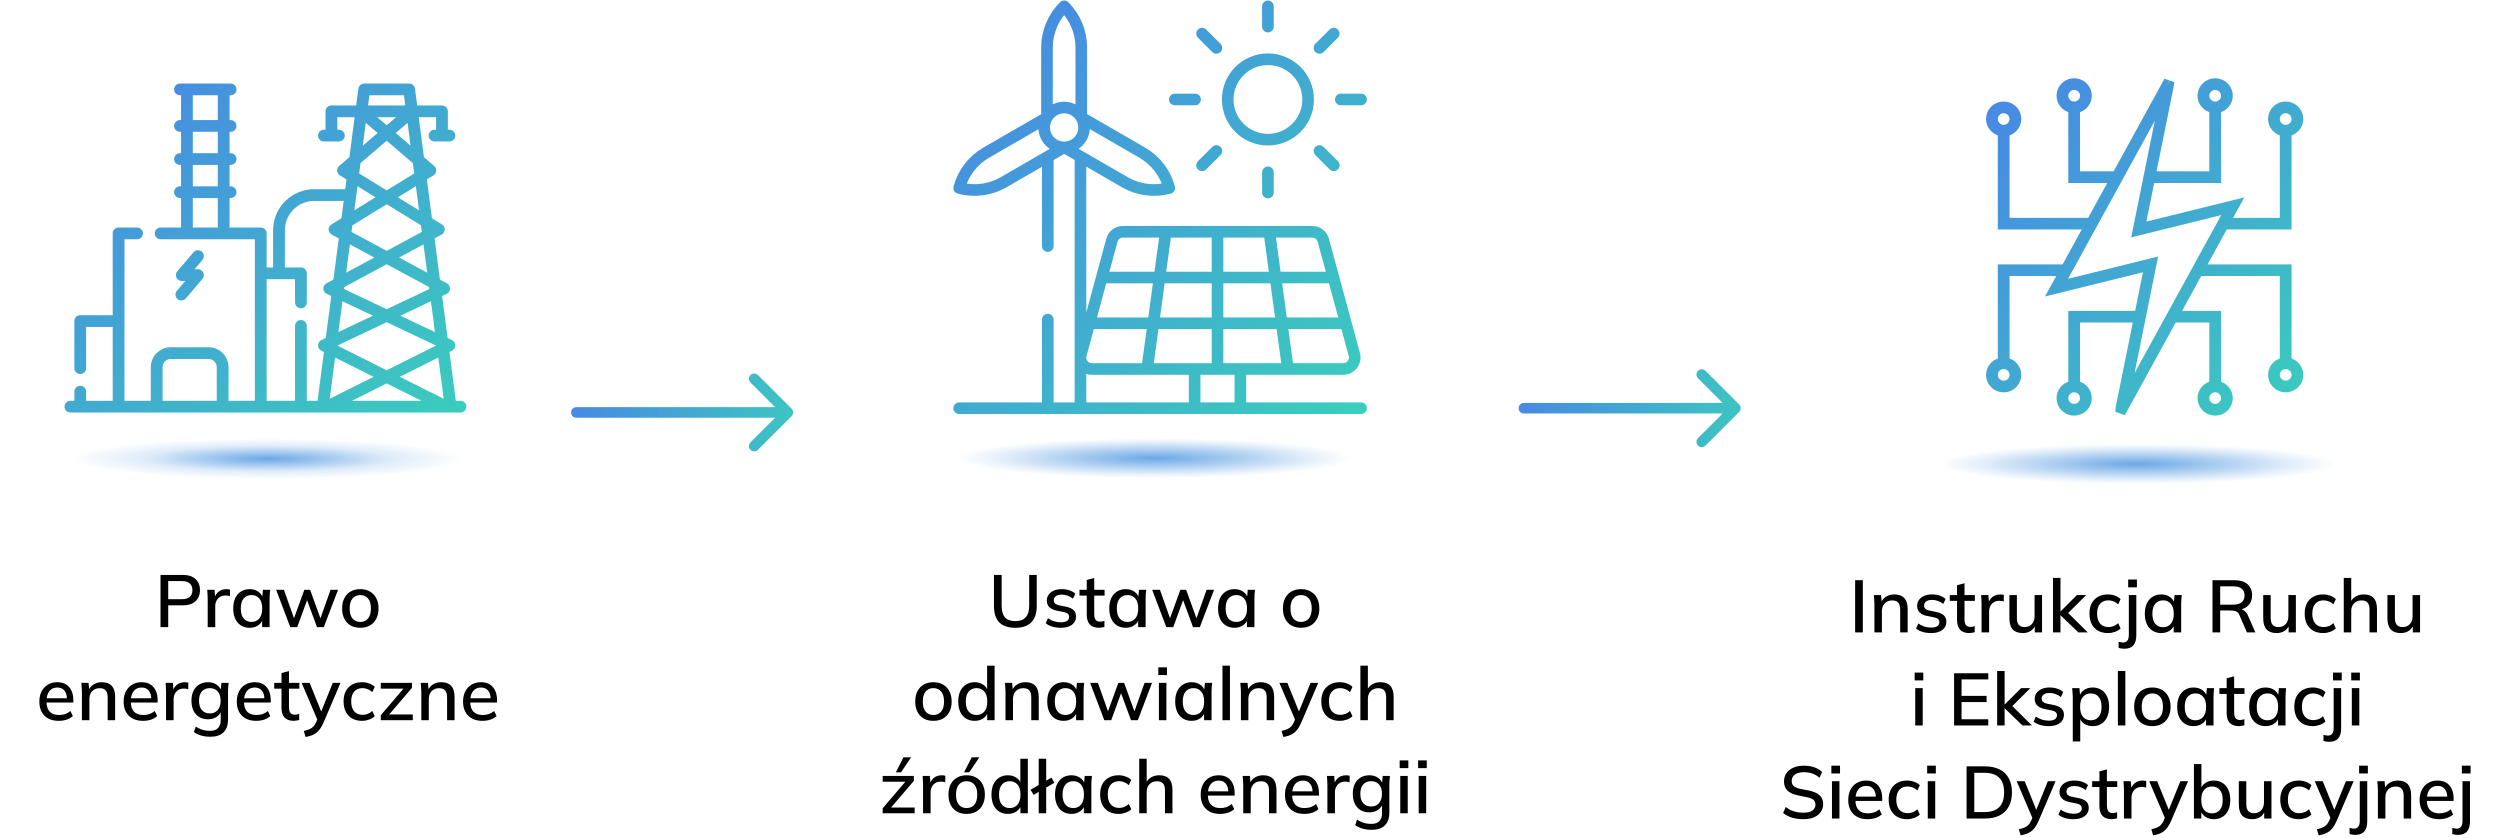
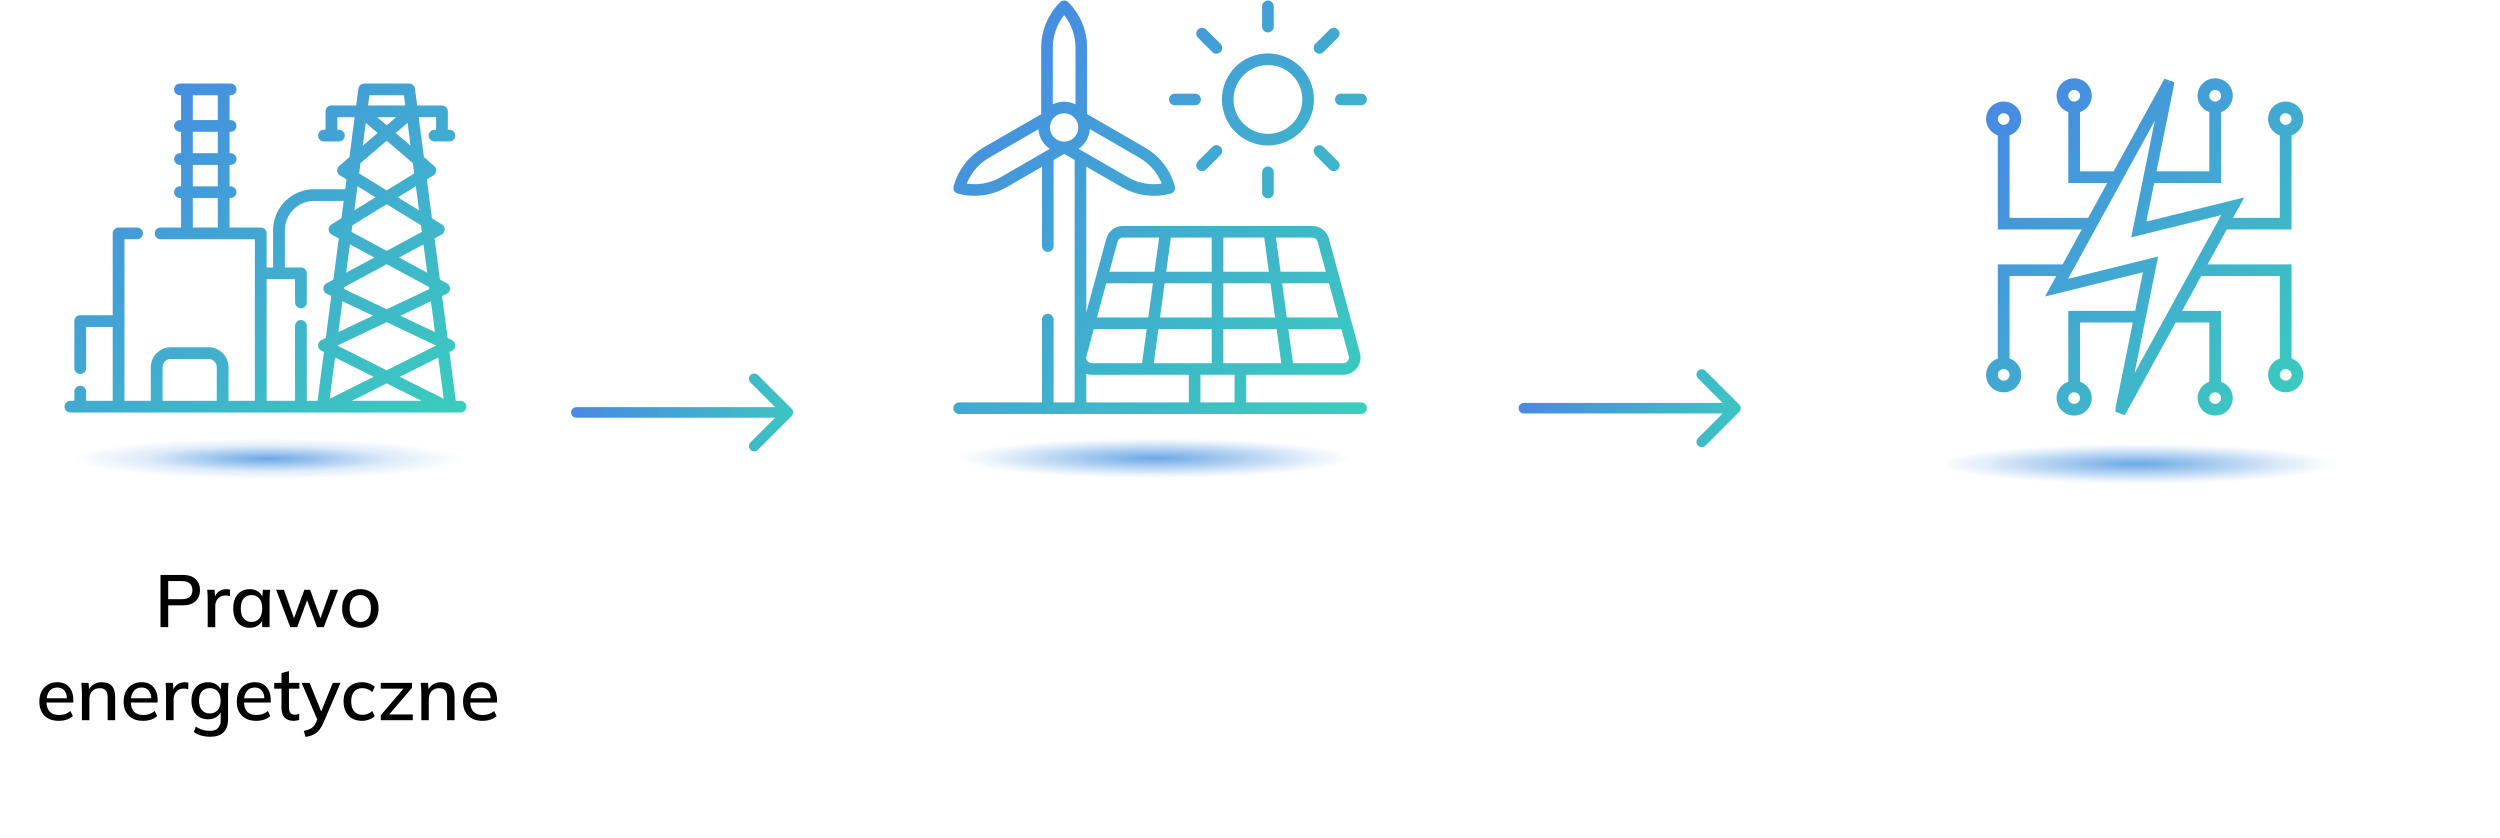
<svg xmlns="http://www.w3.org/2000/svg" width="2364" height="792" viewBox="0 0 2364 792" fill="none">
  <ellipse cx="252.984" cy="433.741" rx="187.359" ry="18.946" fill="url(#paint0_radial_470_1975)" />
  <path d="M441 384.529C441 381.463 438.508 378.979 435.434 378.979H431.015L424.979 332.84L427.483 331.587C429.385 330.635 430.576 328.687 430.553 326.566C430.529 324.446 429.296 322.523 427.374 321.614L423.256 319.665L418.052 279.879L422.381 277.83C424.275 276.934 425.503 275.052 425.557 272.962C425.612 270.872 424.485 268.929 422.639 267.934L416.022 264.369L410.931 225.447L417.608 221.85C419.356 220.908 420.468 219.109 420.526 217.129C420.584 215.148 419.579 213.288 417.888 212.246L408.443 206.425L403.638 169.685L409.88 165.838C411.39 164.907 412.365 163.314 412.503 161.548C412.641 159.783 411.926 158.059 410.578 156.906L400.88 148.606L395.937 110.819H412.35V122.658H410.857C407.782 122.658 405.29 125.142 405.29 128.208C405.29 131.274 407.782 133.758 410.857 133.758H424.976C428.051 133.758 430.543 131.274 430.543 128.208C430.543 125.142 428.051 122.658 424.976 122.658H423.482V105.269C423.482 102.203 420.991 99.719 417.916 99.719H394.484L392.406 83.832C392.045 81.068 389.682 79 386.886 79H344.401C341.605 79 339.243 81.068 338.881 83.832L336.803 99.719H313.373C310.299 99.719 307.807 102.203 307.807 105.269V122.658H306.314C303.239 122.658 300.747 125.142 300.747 128.207C300.747 131.273 303.239 133.757 306.314 133.757H320.432C323.507 133.757 325.999 131.273 325.999 128.207C325.999 125.142 323.507 122.658 320.432 122.658H318.939V110.818H335.353L330.41 148.606L320.711 156.905C319.364 158.059 318.649 159.783 318.786 161.548C318.925 163.313 319.899 164.906 321.409 165.837L327.652 169.684L326.447 178.894H297.167C275.701 178.894 258.237 196.306 258.237 217.707V252.89H252.127V220.702C252.127 217.636 249.635 215.152 246.56 215.152H217.081V187.28H218.064C221.138 187.28 223.63 184.796 223.63 181.731C223.63 178.665 221.138 176.181 218.064 176.181H217.081V155.956H218.064C221.138 155.956 223.63 153.472 223.63 150.406C223.63 147.34 221.138 144.856 218.064 144.856H217.081V124.631H218.064C221.138 124.631 223.63 122.147 223.63 119.081C223.63 116.016 221.138 113.532 218.064 113.532H217.081V90.099H218.064C221.138 90.099 223.63 87.615 223.63 84.55C223.63 81.484 221.138 79 218.064 79H170.211C167.137 79 164.644 81.484 164.644 84.55C164.644 87.615 167.137 90.099 170.211 90.099H171.194V113.532H170.211C167.137 113.532 164.644 116.016 164.644 119.081C164.644 122.147 167.137 124.631 170.211 124.631H171.194V144.856H170.211C167.137 144.856 164.644 147.34 164.644 150.406C164.644 153.472 167.137 155.956 170.211 155.956H171.194V176.181H170.211C167.137 176.181 164.644 178.665 164.644 181.731C164.644 184.796 167.137 187.28 170.211 187.28H171.194V215.152H151.886C148.812 215.152 146.32 217.636 146.32 220.702C146.32 223.768 148.812 226.252 151.886 226.252H240.993V378.979H216.085V347.198C216.085 336.814 207.612 328.366 197.197 328.366H161.497C151.082 328.366 142.609 336.814 142.609 347.198V378.979H117.701V226.252H129.62C132.695 226.252 135.187 223.768 135.187 220.702C135.187 217.636 132.695 215.152 129.62 215.152H112.134C109.06 215.152 106.568 217.636 106.568 220.702V298.028H75.873C72.799 298.028 70.307 300.512 70.307 303.577V348.123C70.307 351.188 72.799 353.672 75.873 353.672C78.948 353.672 81.44 351.188 81.44 348.123V309.127H106.57V378.979H81.44V370.322C81.44 367.256 78.948 364.772 75.873 364.772C72.799 364.772 70.307 367.256 70.307 370.322V378.979H66.566C63.492 378.979 61 381.463 61 384.529C61 387.594 63.492 390.078 66.566 390.078H435.434C438.508 390.078 441 387.594 441 384.529ZM182.328 90.099H205.948V113.532H182.328V90.099ZM182.328 124.631H205.948V144.856H182.328V124.631ZM182.328 155.956H205.948V176.181H182.328V155.956ZM182.328 215.152V187.28H205.948V215.152H182.328ZM398.902 219.311L365.645 237.227L332.388 219.311L333.202 213.093L365.645 193.099L398.088 213.093L398.902 219.311ZM353.936 243.536L327.346 257.861L330.847 231.096L353.936 243.536ZM405.965 273.312L365.645 292.396L325.325 273.312L325.571 271.434L365.645 249.844L405.719 271.434L405.965 273.312ZM352.666 298.54L320.003 314L323.812 284.883L352.666 298.54ZM365.645 304.683L412.3 326.765L365.645 350.111L318.99 326.765L365.645 304.683ZM353.236 356.32L311.752 377.079L316.849 338.112L353.236 356.32ZM365.645 362.53L398.517 378.979H332.772L365.645 362.53ZM419.539 377.079L378.054 356.32L414.442 338.112L419.539 377.079ZM411.287 313.999L378.624 298.539L407.478 284.882L411.287 313.999ZM403.944 257.861L377.354 243.536L400.443 231.096L403.944 257.861ZM396.232 198.899L376.232 186.574L393.248 176.087L396.232 198.899ZM340.898 154.257L365.646 133.08L390.393 154.257L391.669 164.012L365.646 180.049L339.622 164.012L340.898 154.257ZM374.192 125.766L385.41 116.166L388.238 137.786L374.192 125.766ZM365.645 118.452L356.724 110.818H374.566L365.645 118.452ZM349.29 90.099H382L383.258 99.719H348.031L349.29 90.099ZM345.88 116.166L357.099 125.766L343.053 137.786L345.88 116.166ZM355.058 186.574L335.059 198.899L338.042 176.087L355.058 186.574ZM153.743 378.979V347.198C153.743 342.933 157.222 339.465 161.499 339.465H197.198C201.475 339.465 204.954 342.934 204.954 347.198V378.979H153.743ZM252.128 378.979V263.99H278.975V285.966C278.975 289.032 281.467 291.516 284.542 291.516C287.617 291.516 290.108 289.032 290.108 285.966V258.44C290.108 255.374 287.617 252.89 284.542 252.89H269.371V217.708C269.371 202.427 281.842 189.994 297.169 189.994H324.996L322.847 206.425L313.402 212.246C311.712 213.288 310.706 215.148 310.764 217.129C310.822 219.109 311.934 220.907 313.682 221.85L320.359 225.447L315.268 264.369L308.651 267.934C306.806 268.929 305.678 270.872 305.733 272.962C305.787 275.052 307.016 276.934 308.909 277.83L313.238 279.879L308.034 319.665L303.916 321.614C301.994 322.523 300.761 324.446 300.737 326.566C300.714 328.687 301.905 330.635 303.807 331.587L306.311 332.84L300.275 378.979H290.107V308.165C290.107 305.099 287.616 302.615 284.541 302.615C281.466 302.615 278.975 305.099 278.975 308.165V378.979H252.128Z" fill="url(#paint1_linear_470_1975)" />
-   <path d="M167.897 282.796C170.245 284.784 173.756 284.491 175.743 282.161L191.44 263.739C192.845 262.09 193.161 259.778 192.25 257.816C191.339 255.853 189.368 254.596 187.198 254.596H183.905L191.44 245.754C193.43 243.418 193.145 239.915 190.801 237.931C188.459 235.947 184.946 236.232 182.955 238.567L167.629 256.552C166.224 258.201 165.908 260.513 166.819 262.475C167.731 264.439 169.702 265.696 171.871 265.696H175.164L167.258 274.973C165.268 277.309 165.554 280.812 167.897 282.796Z" fill="url(#paint2_linear_470_1975)" />
  <path d="M151.781 593V543.65H172.711C177.984 543.65 182.021 544.933 184.821 547.5C187.667 550.02 189.091 553.52 189.091 558C189.091 562.48 187.667 566.003 184.821 568.57C182.021 571.137 177.984 572.42 172.711 572.42H159.061V593H151.781ZM159.061 566.61H171.941C175.254 566.61 177.751 565.863 179.431 564.37C181.111 562.877 181.951 560.753 181.951 558C181.951 555.293 181.111 553.193 179.431 551.7C177.751 550.207 175.254 549.46 171.941 549.46H159.061V566.61ZM196.401 593V566.47C196.401 565.023 196.355 563.577 196.261 562.13C196.215 560.637 196.121 559.167 195.981 557.72H202.841L203.611 566.82H202.491C202.958 564.627 203.751 562.807 204.871 561.36C205.991 559.913 207.345 558.84 208.931 558.14C210.565 557.44 212.268 557.09 214.041 557.09C214.788 557.09 215.418 557.137 215.931 557.23C216.445 557.277 216.958 557.37 217.471 557.51L217.401 563.81C216.608 563.483 215.908 563.297 215.301 563.25C214.741 563.157 214.041 563.11 213.201 563.11C211.148 563.11 209.398 563.577 207.951 564.51C206.505 565.397 205.408 566.61 204.661 568.15C203.915 569.69 203.541 571.347 203.541 573.12V593H196.401ZM236.096 593.63C232.97 593.63 230.24 592.907 227.906 591.46C225.573 590.013 223.753 587.913 222.446 585.16C221.186 582.407 220.556 579.14 220.556 575.36C220.556 571.533 221.186 568.267 222.446 565.56C223.753 562.853 225.573 560.777 227.906 559.33C230.24 557.837 232.97 557.09 236.096 557.09C239.176 557.09 241.86 557.86 244.146 559.4C246.433 560.94 247.95 563.04 248.696 565.7H247.926L248.626 557.72H255.486C255.346 559.167 255.206 560.613 255.066 562.06C254.973 563.46 254.926 564.837 254.926 566.19V593H247.856V585.16H248.626C247.88 587.773 246.34 589.85 244.006 591.39C241.72 592.883 239.083 593.63 236.096 593.63ZM237.846 588.1C240.88 588.1 243.306 587.027 245.126 584.88C246.993 582.733 247.926 579.56 247.926 575.36C247.926 571.16 246.993 568.01 245.126 565.91C243.306 563.763 240.88 562.69 237.846 562.69C234.766 562.69 232.293 563.763 230.426 565.91C228.606 568.01 227.696 571.16 227.696 575.36C227.696 579.56 228.606 582.733 230.426 584.88C232.246 587.027 234.72 588.1 237.846 588.1ZM274.491 593L261.121 557.72H268.471L278.901 587.12H277.081L287.791 557.72H293.251L303.891 587.12H302.141L312.571 557.72H319.641L306.201 593H299.761L288.701 563.04H291.991L281.071 593H274.491ZM340.655 593.63C337.155 593.63 334.122 592.907 331.555 591.46C328.989 589.967 327.005 587.867 325.605 585.16C324.205 582.407 323.505 579.14 323.505 575.36C323.505 571.58 324.205 568.337 325.605 565.63C327.005 562.877 328.989 560.777 331.555 559.33C334.122 557.837 337.155 557.09 340.655 557.09C344.155 557.09 347.189 557.837 349.755 559.33C352.369 560.777 354.375 562.877 355.775 565.63C357.222 568.337 357.945 571.58 357.945 575.36C357.945 579.14 357.222 582.407 355.775 585.16C354.375 587.867 352.369 589.967 349.755 591.46C347.189 592.907 344.155 593.63 340.655 593.63ZM340.655 588.1C343.735 588.1 346.185 587.027 348.005 584.88C349.825 582.733 350.735 579.56 350.735 575.36C350.735 571.16 349.825 568.01 348.005 565.91C346.185 563.763 343.735 562.69 340.655 562.69C337.622 562.69 335.195 563.763 333.375 565.91C331.555 568.01 330.645 571.16 330.645 575.36C330.645 579.56 331.532 582.733 333.305 584.88C335.125 587.027 337.575 588.1 340.655 588.1ZM55.556 681.63C49.863 681.63 45.383 680.02 42.116 676.8C38.85 673.58 37.216 669.123 37.216 663.43C37.216 659.743 37.916 656.523 39.316 653.77C40.763 651.017 42.746 648.893 45.266 647.4C47.833 645.86 50.796 645.09 54.156 645.09C57.47 645.09 60.246 645.79 62.486 647.19C64.726 648.59 66.43 650.573 67.596 653.14C68.763 655.66 69.346 658.647 69.346 662.1V664.34H42.746V660.28H64.516L63.326 661.19C63.326 657.69 62.533 654.983 60.946 653.07C59.406 651.11 57.166 650.13 54.226 650.13C50.96 650.13 48.44 651.273 46.666 653.56C44.893 655.8 44.006 658.903 44.006 662.87V663.57C44.006 667.723 45.01 670.85 47.016 672.95C49.07 675.05 51.963 676.1 55.696 676.1C57.75 676.1 59.663 675.82 61.436 675.26C63.256 674.653 64.983 673.673 66.616 672.32L68.926 677.15C67.293 678.597 65.31 679.717 62.976 680.51C60.643 681.257 58.17 681.63 55.556 681.63ZM77.459 681V654.19C77.459 652.837 77.389 651.46 77.249 650.06C77.156 648.613 77.039 647.167 76.899 645.72H83.759L84.389 653.14H83.549C84.623 650.527 86.279 648.543 88.519 647.19C90.759 645.79 93.349 645.09 96.289 645.09C100.443 645.09 103.569 646.233 105.669 648.52C107.816 650.807 108.889 654.353 108.889 659.16V681H101.819V659.58C101.819 656.453 101.189 654.213 99.929 652.86C98.716 651.46 96.849 650.76 94.329 650.76C91.343 650.76 88.963 651.693 87.189 653.56C85.416 655.38 84.529 657.853 84.529 660.98V681H77.459ZM135.263 681.63C129.57 681.63 125.09 680.02 121.823 676.8C118.557 673.58 116.923 669.123 116.923 663.43C116.923 659.743 117.623 656.523 119.023 653.77C120.47 651.017 122.453 648.893 124.973 647.4C127.54 645.86 130.503 645.09 133.863 645.09C137.177 645.09 139.953 645.79 142.193 647.19C144.433 648.59 146.137 650.573 147.303 653.14C148.47 655.66 149.053 658.647 149.053 662.1V664.34H122.453V660.28H144.223L143.033 661.19C143.033 657.69 142.24 654.983 140.653 653.07C139.113 651.11 136.873 650.13 133.933 650.13C130.667 650.13 128.147 651.273 126.373 653.56C124.6 655.8 123.713 658.903 123.713 662.87V663.57C123.713 667.723 124.717 670.85 126.723 672.95C128.777 675.05 131.67 676.1 135.403 676.1C137.457 676.1 139.37 675.82 141.143 675.26C142.963 674.653 144.69 673.673 146.323 672.32L148.633 677.15C147 678.597 145.017 679.717 142.683 680.51C140.35 681.257 137.877 681.63 135.263 681.63ZM157.026 681V654.47C157.026 653.023 156.98 651.577 156.886 650.13C156.84 648.637 156.746 647.167 156.606 645.72H163.466L164.236 654.82H163.116C163.583 652.627 164.376 650.807 165.496 649.36C166.616 647.913 167.97 646.84 169.556 646.14C171.19 645.44 172.893 645.09 174.666 645.09C175.413 645.09 176.043 645.137 176.556 645.23C177.07 645.277 177.583 645.37 178.096 645.51L178.026 651.81C177.233 651.483 176.533 651.297 175.926 651.25C175.366 651.157 174.666 651.11 173.826 651.11C171.773 651.11 170.023 651.577 168.576 652.51C167.13 653.397 166.033 654.61 165.286 656.15C164.54 657.69 164.166 659.347 164.166 661.12V681H157.026ZM198.965 696.68C195.791 696.68 192.898 696.307 190.285 695.56C187.718 694.813 185.408 693.693 183.355 692.2L185.105 687.02C186.551 688 187.975 688.77 189.375 689.33C190.775 689.937 192.245 690.38 193.785 690.66C195.325 690.94 196.911 691.08 198.545 691.08C201.905 691.08 204.425 690.217 206.105 688.49C207.831 686.81 208.695 684.36 208.695 681.14V671.69H209.395C208.648 674.303 207.108 676.38 204.775 677.92C202.488 679.413 199.828 680.16 196.795 680.16C193.575 680.16 190.775 679.46 188.395 678.06C186.061 676.613 184.241 674.583 182.935 671.97C181.675 669.31 181.045 666.183 181.045 662.59C181.045 658.997 181.675 655.893 182.935 653.28C184.241 650.667 186.061 648.66 188.395 647.26C190.775 645.813 193.575 645.09 196.795 645.09C199.875 645.09 202.535 645.86 204.775 647.4C207.061 648.893 208.578 650.947 209.325 653.56L208.695 653L209.325 645.72H216.185C215.998 647.167 215.858 648.613 215.765 650.06C215.671 651.46 215.625 652.837 215.625 654.19V680.3C215.625 685.62 214.201 689.68 211.355 692.48C208.555 695.28 204.425 696.68 198.965 696.68ZM198.475 674.63C201.555 674.63 204.005 673.58 205.825 671.48C207.691 669.38 208.625 666.417 208.625 662.59C208.625 658.763 207.691 655.823 205.825 653.77C204.005 651.717 201.555 650.69 198.475 650.69C195.301 650.69 192.781 651.717 190.915 653.77C189.095 655.823 188.185 658.763 188.185 662.59C188.185 666.417 189.095 669.38 190.915 671.48C192.781 673.58 195.301 674.63 198.475 674.63ZM242.246 681.63C236.553 681.63 232.073 680.02 228.806 676.8C225.539 673.58 223.906 669.123 223.906 663.43C223.906 659.743 224.606 656.523 226.006 653.77C227.453 651.017 229.436 648.893 231.956 647.4C234.523 645.86 237.486 645.09 240.846 645.09C244.159 645.09 246.936 645.79 249.176 647.19C251.416 648.59 253.119 650.573 254.286 653.14C255.453 655.66 256.036 658.647 256.036 662.1V664.34H229.436V660.28H251.206L250.016 661.19C250.016 657.69 249.223 654.983 247.636 653.07C246.096 651.11 243.856 650.13 240.916 650.13C237.649 650.13 235.129 651.273 233.356 653.56C231.583 655.8 230.696 658.903 230.696 662.87V663.57C230.696 667.723 231.699 670.85 233.706 672.95C235.759 675.05 238.653 676.1 242.386 676.1C244.439 676.1 246.353 675.82 248.126 675.26C249.946 674.653 251.673 673.673 253.306 672.32L255.616 677.15C253.983 678.597 251.999 679.717 249.666 680.51C247.333 681.257 244.859 681.63 242.246 681.63ZM277.8 681.63C273.974 681.63 271.08 680.603 269.12 678.55C267.16 676.45 266.18 673.323 266.18 669.17V651.18H259.32V645.72H266.18V636.41L273.25 634.52V645.72H283.05V651.18H273.25V668.54C273.25 671.153 273.717 673.02 274.65 674.14C275.584 675.26 276.937 675.82 278.71 675.82C279.597 675.82 280.367 675.75 281.02 675.61C281.72 675.423 282.35 675.213 282.91 674.98V680.72C282.21 681 281.394 681.21 280.46 681.35C279.527 681.537 278.64 681.63 277.8 681.63ZM288.939 696.89L287.259 691.15C289.452 690.683 291.272 690.123 292.719 689.47C294.212 688.817 295.449 687.953 296.429 686.88C297.409 685.853 298.249 684.523 298.949 682.89L300.699 678.76L300.559 681.63L285.229 645.72H292.789L304.689 675.12H302.799L314.699 645.72H321.979L305.809 683.52C304.782 685.853 303.685 687.813 302.519 689.4C301.352 690.987 300.092 692.27 298.739 693.25C297.385 694.23 295.892 695 294.259 695.56C292.625 696.12 290.852 696.563 288.939 696.89ZM342.373 681.63C338.826 681.63 335.723 680.907 333.063 679.46C330.449 677.967 328.419 675.843 326.973 673.09C325.573 670.29 324.873 666.977 324.873 663.15C324.873 659.37 325.596 656.127 327.043 653.42C328.489 650.713 330.519 648.66 333.133 647.26C335.746 645.813 338.826 645.09 342.373 645.09C344.659 645.09 346.876 645.487 349.023 646.28C351.169 647.027 352.943 648.1 354.343 649.5L352.033 654.47C350.726 653.21 349.256 652.277 347.623 651.67C345.989 651.017 344.403 650.69 342.863 650.69C339.503 650.69 336.866 651.763 334.953 653.91C333.039 656.057 332.083 659.16 332.083 663.22C332.083 667.327 333.039 670.477 334.953 672.67C336.866 674.863 339.503 675.96 342.863 675.96C344.356 675.96 345.919 675.68 347.553 675.12C349.186 674.513 350.679 673.557 352.033 672.25L354.343 677.22C352.896 678.62 351.076 679.717 348.883 680.51C346.736 681.257 344.566 681.63 342.373 681.63ZM360.084 681V676.31L383.044 649.43L383.114 651.18H360.084V645.72H389.554V650.41L366.384 677.5L366.314 675.61H390.324V681H360.084ZM398.407 681V654.19C398.407 652.837 398.337 651.46 398.197 650.06C398.103 648.613 397.987 647.167 397.847 645.72H404.707L405.337 653.14H404.497C405.57 650.527 407.227 648.543 409.467 647.19C411.707 645.79 414.297 645.09 417.237 645.09C421.39 645.09 424.517 646.233 426.617 648.52C428.763 650.807 429.837 654.353 429.837 659.16V681H422.767V659.58C422.767 656.453 422.137 654.213 420.877 652.86C419.663 651.46 417.797 650.76 415.277 650.76C412.29 650.76 409.91 651.693 408.137 653.56C406.363 655.38 405.477 657.853 405.477 660.98V681H398.407ZM456.211 681.63C450.517 681.63 446.037 680.02 442.771 676.8C439.504 673.58 437.871 669.123 437.871 663.43C437.871 659.743 438.571 656.523 439.971 653.77C441.417 651.017 443.401 648.893 445.921 647.4C448.487 645.86 451.451 645.09 454.811 645.09C458.124 645.09 460.901 645.79 463.141 647.19C465.381 648.59 467.084 650.573 468.251 653.14C469.417 655.66 470.001 658.647 470.001 662.1V664.34H443.401V660.28H465.171L463.981 661.19C463.981 657.69 463.187 654.983 461.601 653.07C460.061 651.11 457.821 650.13 454.881 650.13C451.614 650.13 449.094 651.273 447.321 653.56C445.547 655.8 444.661 658.903 444.661 662.87V663.57C444.661 667.723 445.664 670.85 447.671 672.95C449.724 675.05 452.617 676.1 456.351 676.1C458.404 676.1 460.317 675.82 462.091 675.26C463.911 674.653 465.637 673.673 467.271 672.32L469.581 677.15C467.947 678.597 465.964 679.717 463.631 680.51C461.297 681.257 458.824 681.63 456.211 681.63Z" fill="black" />
  <ellipse cx="1091.98" cy="433.241" rx="187.359" ry="18.946" fill="url(#paint3_radial_470_1975)" />
  <path d="M1261.21 31.789L1247.68 45.32M1136.69 31.789L1150.22 45.32M1261.21 156.309L1247.68 142.778M1136.69 156.309L1150.22 142.778M1287 94.049H1267.86M1198.95 6V25.135M1198.95 182.098V162.963M1110.9 94.049H1130.04M990.792 232.687V148.886M1021.69 148.886V386H990.792V302.199M1022.46 110.537V44.885C1022.46 30.308 1016.66 16.33 1006.35 6.031L1006.32 6C995.889 16.314 990.02 30.372 990.02 45.038V110.537M989.461 111.506L932.604 144.332C919.981 151.62 910.774 163.629 907.012 177.712L907 177.753C921.146 181.628 936.255 179.681 948.956 172.348L1005.68 139.598M1023.23 111.506L1080.09 144.332C1092.71 151.62 1101.92 163.629 1105.68 177.712L1105.69 177.753C1091.55 181.628 1076.44 179.681 1063.74 172.348L1007.02 139.598M907 386H1287M1151.3 219.171V348.927M1217.85 348.927L1200.25 219.171M1084.74 348.927L1102.35 219.171M1258.35 262.423H1044.25M1270.92 305.675H1031.68M1160.93 94.049C1160.93 115.046 1177.95 132.068 1198.95 132.068C1219.95 132.068 1236.97 115.046 1236.97 94.049C1236.97 73.052 1219.95 56.03 1198.95 56.03C1177.95 56.03 1160.93 73.052 1160.93 94.049ZM1006.24 139.402C1016.65 139.402 1025.09 130.96 1025.09 120.547C1025.09 110.134 1016.65 101.692 1006.24 101.692C995.827 101.692 987.385 110.134 987.385 120.547C987.385 130.96 995.827 139.402 1006.24 139.402ZM1172.9 348.927H1129.64V386H1172.9V348.927ZM1240.88 219.171H1061.85C1056.97 219.171 1052.69 222.441 1051.42 227.152L1022.07 335.282C1020.2 342.157 1025.38 348.927 1032.51 348.927H1270.23C1277.35 348.927 1282.53 342.157 1280.66 335.282L1251.32 227.152C1250.04 222.441 1245.76 219.171 1240.88 219.171Z" stroke="url(#paint4_linear_470_1975)" stroke-width="11" stroke-miterlimit="10" stroke-linecap="round" stroke-linejoin="round" />
-   <path d="M960.181 593.63C953.321 593.63 948.211 591.903 944.851 588.45C941.537 584.997 939.881 579.887 939.881 573.12V543.65H947.161V572.98C947.161 577.74 948.187 581.333 950.241 583.76C952.341 586.14 955.654 587.33 960.181 587.33C964.474 587.33 967.717 586.14 969.911 583.76C972.104 581.333 973.201 577.74 973.201 572.98V543.65H980.341V573.12C980.341 579.887 978.637 584.997 975.231 588.45C971.824 591.903 966.807 593.63 960.181 593.63ZM1003.12 593.63C1000.18 593.63 997.469 593.257 994.995 592.51C992.522 591.763 990.469 590.713 988.835 589.36L991.005 584.53C992.732 585.837 994.645 586.817 996.745 587.47C998.845 588.123 1000.99 588.45 1003.19 588.45C1005.75 588.45 1007.69 588.007 1009 587.12C1010.3 586.187 1010.96 584.927 1010.96 583.34C1010.96 582.127 1010.54 581.147 1009.7 580.4C1008.9 579.653 1007.57 579.093 1005.71 578.72L998.985 577.39C995.999 576.737 993.735 575.617 992.195 574.03C990.655 572.443 989.885 570.413 989.885 567.94C989.885 565.84 990.445 563.973 991.565 562.34C992.732 560.707 994.365 559.423 996.465 558.49C998.612 557.557 1001.11 557.09 1003.96 557.09C1006.57 557.09 1009 557.463 1011.24 558.21C1013.48 558.957 1015.34 560.03 1016.84 561.43L1014.6 566.12C1013.15 564.907 1011.52 563.973 1009.7 563.32C1007.88 562.62 1006.03 562.27 1004.17 562.27C1001.55 562.27 999.615 562.76 998.355 563.74C997.095 564.72 996.465 566.003 996.465 567.59C996.465 568.803 996.839 569.807 997.585 570.6C998.379 571.347 999.615 571.93 1001.3 572.35L1008.02 573.68C1011.19 574.333 1013.57 575.407 1015.16 576.9C1016.74 578.393 1017.54 580.4 1017.54 582.92C1017.54 585.113 1016.93 587.027 1015.72 588.66C1014.5 590.293 1012.82 591.53 1010.68 592.37C1008.53 593.21 1006.01 593.63 1003.12 593.63ZM1039.25 593.63C1035.42 593.63 1032.53 592.603 1030.57 590.55C1028.61 588.45 1027.63 585.323 1027.63 581.17V563.18H1020.77V557.72H1027.63V548.41L1034.7 546.52V557.72H1044.5V563.18H1034.7V580.54C1034.7 583.153 1035.16 585.02 1036.1 586.14C1037.03 587.26 1038.38 587.82 1040.16 587.82C1041.04 587.82 1041.81 587.75 1042.47 587.61C1043.17 587.423 1043.8 587.213 1044.36 586.98V592.72C1043.66 593 1042.84 593.21 1041.91 593.35C1040.97 593.537 1040.09 593.63 1039.25 593.63ZM1064.47 593.63C1061.34 593.63 1058.61 592.907 1056.28 591.46C1053.94 590.013 1052.12 587.913 1050.82 585.16C1049.56 582.407 1048.93 579.14 1048.93 575.36C1048.93 571.533 1049.56 568.267 1050.82 565.56C1052.12 562.853 1053.94 560.777 1056.28 559.33C1058.61 557.837 1061.34 557.09 1064.47 557.09C1067.55 557.09 1070.23 557.86 1072.52 559.4C1074.8 560.94 1076.32 563.04 1077.07 565.7H1076.3L1077 557.72H1083.86C1083.72 559.167 1083.58 560.613 1083.44 562.06C1083.34 563.46 1083.3 564.837 1083.3 566.19V593H1076.23V585.16H1077C1076.25 587.773 1074.71 589.85 1072.38 591.39C1070.09 592.883 1067.45 593.63 1064.47 593.63ZM1066.22 588.1C1069.25 588.1 1071.68 587.027 1073.5 584.88C1075.36 582.733 1076.3 579.56 1076.3 575.36C1076.3 571.16 1075.36 568.01 1073.5 565.91C1071.68 563.763 1069.25 562.69 1066.22 562.69C1063.14 562.69 1060.66 563.763 1058.8 565.91C1056.98 568.01 1056.07 571.16 1056.07 575.36C1056.07 579.56 1056.98 582.733 1058.8 584.88C1060.62 587.027 1063.09 588.1 1066.22 588.1ZM1102.86 593L1089.49 557.72H1096.84L1107.27 587.12H1105.45L1116.16 557.72H1121.62L1132.26 587.12H1130.51L1140.94 557.72H1148.01L1134.57 593H1128.13L1117.07 563.04H1120.36L1109.44 593H1102.86ZM1167.35 593.63C1164.22 593.63 1161.49 592.907 1159.16 591.46C1156.82 590.013 1155 587.913 1153.7 585.16C1152.44 582.407 1151.81 579.14 1151.81 575.36C1151.81 571.533 1152.44 568.267 1153.7 565.56C1155 562.853 1156.82 560.777 1159.16 559.33C1161.49 557.837 1164.22 557.09 1167.35 557.09C1170.43 557.09 1173.11 557.86 1175.4 559.4C1177.68 560.94 1179.2 563.04 1179.95 565.7H1179.18L1179.88 557.72H1186.74C1186.6 559.167 1186.46 560.613 1186.32 562.06C1186.22 563.46 1186.18 564.837 1186.18 566.19V593H1179.11V585.16H1179.88C1179.13 587.773 1177.59 589.85 1175.26 591.39C1172.97 592.883 1170.33 593.63 1167.35 593.63ZM1169.1 588.1C1172.13 588.1 1174.56 587.027 1176.38 584.88C1178.24 582.733 1179.18 579.56 1179.18 575.36C1179.18 571.16 1178.24 568.01 1176.38 565.91C1174.56 563.763 1172.13 562.69 1169.1 562.69C1166.02 562.69 1163.54 563.763 1161.68 565.91C1159.86 568.01 1158.95 571.16 1158.95 575.36C1158.95 579.56 1159.86 582.733 1161.68 584.88C1163.5 587.027 1165.97 588.1 1169.1 588.1ZM1230.28 593.63C1226.78 593.63 1223.74 592.907 1221.18 591.46C1218.61 589.967 1216.63 587.867 1215.23 585.16C1213.83 582.407 1213.13 579.14 1213.13 575.36C1213.13 571.58 1213.83 568.337 1215.23 565.63C1216.63 562.877 1218.61 560.777 1221.18 559.33C1223.74 557.837 1226.78 557.09 1230.28 557.09C1233.78 557.09 1236.81 557.837 1239.38 559.33C1241.99 560.777 1244 562.877 1245.4 565.63C1246.84 568.337 1247.57 571.58 1247.57 575.36C1247.57 579.14 1246.84 582.407 1245.4 585.16C1244 587.867 1241.99 589.967 1239.38 591.46C1236.81 592.907 1233.78 593.63 1230.28 593.63ZM1230.28 588.1C1233.36 588.1 1235.81 587.027 1237.63 584.88C1239.45 582.733 1240.36 579.56 1240.36 575.36C1240.36 571.16 1239.45 568.01 1237.63 565.91C1235.81 563.763 1233.36 562.69 1230.28 562.69C1227.24 562.69 1224.82 563.763 1223 565.91C1221.18 568.01 1220.27 571.16 1220.27 575.36C1220.27 579.56 1221.15 582.733 1222.93 584.88C1224.75 587.027 1227.2 588.1 1230.28 588.1ZM882.6 681.63C879.1 681.63 876.066 680.907 873.5 679.46C870.933 677.967 868.95 675.867 867.55 673.16C866.15 670.407 865.45 667.14 865.45 663.36C865.45 659.58 866.15 656.337 867.55 653.63C868.95 650.877 870.933 648.777 873.5 647.33C876.066 645.837 879.1 645.09 882.6 645.09C886.1 645.09 889.133 645.837 891.7 647.33C894.313 648.777 896.32 650.877 897.72 653.63C899.166 656.337 899.89 659.58 899.89 663.36C899.89 667.14 899.166 670.407 897.72 673.16C896.32 675.867 894.313 677.967 891.7 679.46C889.133 680.907 886.1 681.63 882.6 681.63ZM882.6 676.1C885.68 676.1 888.13 675.027 889.95 672.88C891.77 670.733 892.68 667.56 892.68 663.36C892.68 659.16 891.77 656.01 889.95 653.91C888.13 651.763 885.68 650.69 882.6 650.69C879.566 650.69 877.14 651.763 875.32 653.91C873.5 656.01 872.59 659.16 872.59 663.36C872.59 667.56 873.476 670.733 875.25 672.88C877.07 675.027 879.52 676.1 882.6 676.1ZM921.664 681.63C918.584 681.63 915.854 680.907 913.474 679.46C911.14 678.013 909.32 675.913 908.014 673.16C906.754 670.407 906.124 667.14 906.124 663.36C906.124 659.533 906.754 656.267 908.014 653.56C909.32 650.853 911.14 648.777 913.474 647.33C915.854 645.837 918.584 645.09 921.664 645.09C924.697 645.09 927.357 645.86 929.644 647.4C931.977 648.893 933.517 650.947 934.264 653.56H933.424V629.48H940.494V681H933.494V673.02H934.334C933.54 675.68 932 677.78 929.714 679.32C927.427 680.86 924.744 681.63 921.664 681.63ZM923.414 676.1C926.447 676.1 928.897 675.027 930.764 672.88C932.63 670.733 933.564 667.56 933.564 663.36C933.564 659.16 932.63 656.01 930.764 653.91C928.897 651.763 926.447 650.69 923.414 650.69C920.334 650.69 917.86 651.763 915.994 653.91C914.174 656.01 913.264 659.16 913.264 663.36C913.264 667.56 914.174 670.733 915.994 672.88C917.86 675.027 920.334 676.1 923.414 676.1ZM950.81 681V654.19C950.81 652.837 950.74 651.46 950.6 650.06C950.507 648.613 950.39 647.167 950.25 645.72H957.11L957.74 653.14H956.9C957.973 650.527 959.63 648.543 961.87 647.19C964.11 645.79 966.7 645.09 969.64 645.09C973.793 645.09 976.92 646.233 979.02 648.52C981.167 650.807 982.24 654.353 982.24 659.16V681H975.17V659.58C975.17 656.453 974.54 654.213 973.28 652.86C972.067 651.46 970.2 650.76 967.68 650.76C964.693 650.76 962.313 651.693 960.54 653.56C958.767 655.38 957.88 657.853 957.88 660.98V681H950.81ZM1005.81 681.63C1002.69 681.63 999.957 680.907 997.624 679.46C995.291 678.013 993.471 675.913 992.164 673.16C990.904 670.407 990.274 667.14 990.274 663.36C990.274 659.533 990.904 656.267 992.164 653.56C993.471 650.853 995.291 648.777 997.624 647.33C999.957 645.837 1002.69 645.09 1005.81 645.09C1008.89 645.09 1011.58 645.86 1013.86 647.4C1016.15 648.94 1017.67 651.04 1018.41 653.7H1017.64L1018.34 645.72H1025.2C1025.06 647.167 1024.92 648.613 1024.78 650.06C1024.69 651.46 1024.64 652.837 1024.64 654.19V681H1017.57V673.16H1018.34C1017.6 675.773 1016.06 677.85 1013.72 679.39C1011.44 680.883 1008.8 681.63 1005.81 681.63ZM1007.56 676.1C1010.6 676.1 1013.02 675.027 1014.84 672.88C1016.71 670.733 1017.64 667.56 1017.64 663.36C1017.64 659.16 1016.71 656.01 1014.84 653.91C1013.02 651.763 1010.6 650.69 1007.56 650.69C1004.48 650.69 1002.01 651.763 1000.14 653.91C998.324 656.01 997.414 659.16 997.414 663.36C997.414 667.56 998.324 670.733 1000.14 672.88C1001.96 675.027 1004.44 676.1 1007.56 676.1ZM1044.21 681L1030.84 645.72H1038.19L1048.62 675.12H1046.8L1057.51 645.72H1062.97L1073.61 675.12H1071.86L1082.29 645.72H1089.36L1075.92 681H1069.48L1058.42 651.04H1061.71L1050.79 681H1044.21ZM1095.87 681V645.72H1102.94V681H1095.87ZM1095.31 638.37V631.02H1103.5V638.37H1095.31ZM1126.81 681.63C1123.68 681.63 1120.95 680.907 1118.62 679.46C1116.29 678.013 1114.47 675.913 1113.16 673.16C1111.9 670.407 1111.27 667.14 1111.27 663.36C1111.27 659.533 1111.9 656.267 1113.16 653.56C1114.47 650.853 1116.29 648.777 1118.62 647.33C1120.95 645.837 1123.68 645.09 1126.81 645.09C1129.89 645.09 1132.57 645.86 1134.86 647.4C1137.15 648.94 1138.66 651.04 1139.41 653.7H1138.64L1139.34 645.72H1146.2C1146.06 647.167 1145.92 648.613 1145.78 650.06C1145.69 651.46 1145.64 652.837 1145.64 654.19V681H1138.57V673.16H1139.34C1138.59 675.773 1137.05 677.85 1134.72 679.39C1132.43 680.883 1129.8 681.63 1126.81 681.63ZM1128.56 676.1C1131.59 676.1 1134.02 675.027 1135.84 672.88C1137.71 670.733 1138.64 667.56 1138.64 663.36C1138.64 659.16 1137.71 656.01 1135.84 653.91C1134.02 651.763 1131.59 650.69 1128.56 650.69C1125.48 650.69 1123.01 651.763 1121.14 653.91C1119.32 656.01 1118.41 659.16 1118.41 663.36C1118.41 667.56 1119.32 670.733 1121.14 672.88C1122.96 675.027 1125.43 676.1 1128.56 676.1ZM1155.96 681V629.48H1163.03V681H1155.96ZM1173.39 681V654.19C1173.39 652.837 1173.32 651.46 1173.18 650.06C1173.08 648.613 1172.97 647.167 1172.83 645.72H1179.69L1180.32 653.14H1179.48C1180.55 650.527 1182.21 648.543 1184.45 647.19C1186.69 645.79 1189.28 645.09 1192.22 645.09C1196.37 645.09 1199.5 646.233 1201.6 648.52C1203.74 650.807 1204.82 654.353 1204.82 659.16V681H1197.75V659.58C1197.75 656.453 1197.12 654.213 1195.86 652.86C1194.64 651.46 1192.78 650.76 1190.26 650.76C1187.27 650.76 1184.89 651.693 1183.12 653.56C1181.34 655.38 1180.46 657.853 1180.46 660.98V681H1173.39ZM1213.49 696.89L1211.81 691.15C1214 690.683 1215.82 690.123 1217.27 689.47C1218.76 688.817 1220 687.953 1220.98 686.88C1221.96 685.853 1222.8 684.523 1223.5 682.89L1225.25 678.76L1225.11 681.63L1209.78 645.72H1217.34L1229.24 675.12H1227.35L1239.25 645.72H1246.53L1230.36 683.52C1229.33 685.853 1228.24 687.813 1227.07 689.4C1225.9 690.987 1224.64 692.27 1223.29 693.25C1221.94 694.23 1220.44 695 1218.81 695.56C1217.18 696.12 1215.4 696.563 1213.49 696.89ZM1266.92 681.63C1263.38 681.63 1260.27 680.907 1257.61 679.46C1255 677.967 1252.97 675.843 1251.52 673.09C1250.12 670.29 1249.42 666.977 1249.42 663.15C1249.42 659.37 1250.15 656.127 1251.59 653.42C1253.04 650.713 1255.07 648.66 1257.68 647.26C1260.3 645.813 1263.38 645.09 1266.92 645.09C1269.21 645.09 1271.43 645.487 1273.57 646.28C1275.72 647.027 1277.49 648.1 1278.89 649.5L1276.58 654.47C1275.28 653.21 1273.81 652.277 1272.17 651.67C1270.54 651.017 1268.95 650.69 1267.41 650.69C1264.05 650.69 1261.42 651.763 1259.5 653.91C1257.59 656.057 1256.63 659.16 1256.63 663.22C1256.63 667.327 1257.59 670.477 1259.5 672.67C1261.42 674.863 1264.05 675.96 1267.41 675.96C1268.91 675.96 1270.47 675.68 1272.1 675.12C1273.74 674.513 1275.23 673.557 1276.58 672.25L1278.89 677.22C1277.45 678.62 1275.63 679.717 1273.43 680.51C1271.29 681.257 1269.12 681.63 1266.92 681.63ZM1286.39 681V629.48H1293.46V653.21H1292.48C1293.5 650.55 1295.16 648.543 1297.45 647.19C1299.73 645.79 1302.37 645.09 1305.36 645.09C1309.56 645.09 1312.68 646.257 1314.74 648.59C1316.79 650.877 1317.82 654.353 1317.82 659.02V681H1310.75V659.44C1310.75 656.407 1310.14 654.213 1308.93 652.86C1307.76 651.46 1305.89 650.76 1303.33 650.76C1300.34 650.76 1297.94 651.693 1296.12 653.56C1294.34 655.38 1293.46 657.807 1293.46 660.84V681H1286.39ZM834.66 769V764.31L857.62 737.43L857.69 739.18H834.66V733.72H864.13V738.41L840.96 765.5L840.89 763.61H864.9V769H834.66ZM847.12 730.29L854.33 716.15H861.54L852.02 730.29H847.12ZM872.843 769V742.47C872.843 741.023 872.796 739.577 872.703 738.13C872.656 736.637 872.563 735.167 872.423 733.72H879.283L880.053 742.82H878.933C879.399 740.627 880.193 738.807 881.313 737.36C882.433 735.913 883.786 734.84 885.373 734.14C887.006 733.44 888.709 733.09 890.483 733.09C891.229 733.09 891.859 733.137 892.373 733.23C892.886 733.277 893.399 733.37 893.913 733.51L893.843 739.81C893.049 739.483 892.349 739.297 891.743 739.25C891.183 739.157 890.483 739.11 889.643 739.11C887.589 739.11 885.839 739.577 884.393 740.51C882.946 741.397 881.849 742.61 881.103 744.15C880.356 745.69 879.983 747.347 879.983 749.12V769H872.843ZM914.011 769.63C910.511 769.63 907.478 768.907 904.911 767.46C902.344 765.967 900.361 763.867 898.961 761.16C897.561 758.407 896.861 755.14 896.861 751.36C896.861 747.58 897.561 744.337 898.961 741.63C900.361 738.877 902.344 736.777 904.911 735.33C907.478 733.837 910.511 733.09 914.011 733.09C917.511 733.09 920.544 733.837 923.111 735.33C925.724 736.777 927.731 738.877 929.131 741.63C930.578 744.337 931.301 747.58 931.301 751.36C931.301 755.14 930.578 758.407 929.131 761.16C927.731 763.867 925.724 765.967 923.111 767.46C920.544 768.907 917.511 769.63 914.011 769.63ZM914.011 764.1C917.091 764.1 919.541 763.027 921.361 760.88C923.181 758.733 924.091 755.56 924.091 751.36C924.091 747.16 923.181 744.01 921.361 741.91C919.541 739.763 917.091 738.69 914.011 738.69C910.978 738.69 908.551 739.763 906.731 741.91C904.911 744.01 904.001 747.16 904.001 751.36C904.001 755.56 904.888 758.733 906.661 760.88C908.481 763.027 910.931 764.1 914.011 764.1ZM911.631 730.29L918.841 716.15H926.051L916.531 730.29H911.631ZM953.075 769.63C949.995 769.63 947.265 768.907 944.885 767.46C942.551 766.013 940.731 763.913 939.425 761.16C938.165 758.407 937.535 755.14 937.535 751.36C937.535 747.533 938.165 744.267 939.425 741.56C940.731 738.853 942.551 736.777 944.885 735.33C947.265 733.837 949.995 733.09 953.075 733.09C956.108 733.09 958.768 733.86 961.055 735.4C963.388 736.893 964.928 738.947 965.675 741.56H964.835V717.48H971.905V769H964.905V761.02H965.745C964.951 763.68 963.411 765.78 961.125 767.32C958.838 768.86 956.155 769.63 953.075 769.63ZM954.825 764.1C957.858 764.1 960.308 763.027 962.175 760.88C964.041 758.733 964.975 755.56 964.975 751.36C964.975 747.16 964.041 744.01 962.175 741.91C960.308 739.763 957.858 738.69 954.825 738.69C951.745 738.69 949.271 739.763 947.405 741.91C945.585 744.01 944.675 747.16 944.675 751.36C944.675 755.56 945.585 758.733 947.405 760.88C949.271 763.027 951.745 764.1 954.825 764.1ZM982.221 769V717.48H989.291V769H982.221ZM977.321 751.64L974.521 746.74L994.261 735.33L997.061 740.16L977.321 751.64ZM1013.16 769.63C1010.04 769.63 1007.31 768.907 1004.97 767.46C1002.64 766.013 1000.82 763.913 999.513 761.16C998.253 758.407 997.623 755.14 997.623 751.36C997.623 747.533 998.253 744.267 999.513 741.56C1000.82 738.853 1002.64 736.777 1004.97 735.33C1007.31 733.837 1010.04 733.09 1013.16 733.09C1016.24 733.09 1018.93 733.86 1021.21 735.4C1023.5 736.94 1025.02 739.04 1025.76 741.7H1024.99L1025.69 733.72H1032.55C1032.41 735.167 1032.27 736.613 1032.13 738.06C1032.04 739.46 1031.99 740.837 1031.99 742.19V769H1024.92V761.16H1025.69C1024.95 763.773 1023.41 765.85 1021.07 767.39C1018.79 768.883 1016.15 769.63 1013.16 769.63ZM1014.91 764.1C1017.95 764.1 1020.37 763.027 1022.19 760.88C1024.06 758.733 1024.99 755.56 1024.99 751.36C1024.99 747.16 1024.06 744.01 1022.19 741.91C1020.37 739.763 1017.95 738.69 1014.91 738.69C1011.83 738.69 1009.36 739.763 1007.49 741.91C1005.67 744.01 1004.76 747.16 1004.76 751.36C1004.76 755.56 1005.67 758.733 1007.49 760.88C1009.31 763.027 1011.79 764.1 1014.91 764.1ZM1057.78 769.63C1054.23 769.63 1051.13 768.907 1048.47 767.46C1045.86 765.967 1043.83 763.843 1042.38 761.09C1040.98 758.29 1040.28 754.977 1040.28 751.15C1040.28 747.37 1041 744.127 1042.45 741.42C1043.9 738.713 1045.93 736.66 1048.54 735.26C1051.15 733.813 1054.23 733.09 1057.78 733.09C1060.07 733.09 1062.28 733.487 1064.43 734.28C1066.58 735.027 1068.35 736.1 1069.75 737.5L1067.44 742.47C1066.13 741.21 1064.66 740.277 1063.03 739.67C1061.4 739.017 1059.81 738.69 1058.27 738.69C1054.91 738.69 1052.27 739.763 1050.36 741.91C1048.45 744.057 1047.49 747.16 1047.49 751.22C1047.49 755.327 1048.45 758.477 1050.36 760.67C1052.27 762.863 1054.91 763.96 1058.27 763.96C1059.76 763.96 1061.33 763.68 1062.96 763.12C1064.59 762.513 1066.09 761.557 1067.44 760.25L1069.75 765.22C1068.3 766.62 1066.48 767.717 1064.29 768.51C1062.14 769.257 1059.97 769.63 1057.78 769.63ZM1077.24 769V717.48H1084.31V741.21H1083.33C1084.36 738.55 1086.01 736.543 1088.3 735.19C1090.59 733.79 1093.22 733.09 1096.21 733.09C1100.41 733.09 1103.54 734.257 1105.59 736.59C1107.64 738.877 1108.67 742.353 1108.67 747.02V769H1101.6V747.44C1101.6 744.407 1100.99 742.213 1099.78 740.86C1098.61 739.46 1096.75 738.76 1094.18 738.76C1091.19 738.76 1088.79 739.693 1086.97 741.56C1085.2 743.38 1084.31 745.807 1084.31 748.84V769H1077.24ZM1153.71 769.63C1148.01 769.63 1143.53 768.02 1140.27 764.8C1137 761.58 1135.37 757.123 1135.37 751.43C1135.37 747.743 1136.07 744.523 1137.47 741.77C1138.91 739.017 1140.9 736.893 1143.42 735.4C1145.98 733.86 1148.95 733.09 1152.31 733.09C1155.62 733.09 1158.4 733.79 1160.64 735.19C1162.88 736.59 1164.58 738.573 1165.75 741.14C1166.91 743.66 1167.5 746.647 1167.5 750.1V752.34H1140.9V748.28H1162.67L1161.48 749.19C1161.48 745.69 1160.68 742.983 1159.1 741.07C1157.56 739.11 1155.32 738.13 1152.38 738.13C1149.11 738.13 1146.59 739.273 1144.82 741.56C1143.04 743.8 1142.16 746.903 1142.16 750.87V751.57C1142.16 755.723 1143.16 758.85 1145.17 760.95C1147.22 763.05 1150.11 764.1 1153.85 764.1C1155.9 764.1 1157.81 763.82 1159.59 763.26C1161.41 762.653 1163.13 761.673 1164.77 760.32L1167.08 765.15C1165.44 766.597 1163.46 767.717 1161.13 768.51C1158.79 769.257 1156.32 769.63 1153.71 769.63ZM1175.61 769V742.19C1175.61 740.837 1175.54 739.46 1175.4 738.06C1175.31 736.613 1175.19 735.167 1175.05 733.72H1181.91L1182.54 741.14H1181.7C1182.77 738.527 1184.43 736.543 1186.67 735.19C1188.91 733.79 1191.5 733.09 1194.44 733.09C1198.59 733.09 1201.72 734.233 1203.82 736.52C1205.97 738.807 1207.04 742.353 1207.04 747.16V769H1199.97V747.58C1199.97 744.453 1199.34 742.213 1198.08 740.86C1196.87 739.46 1195 738.76 1192.48 738.76C1189.49 738.76 1187.11 739.693 1185.34 741.56C1183.57 743.38 1182.68 745.853 1182.68 748.98V769H1175.61ZM1233.41 769.63C1227.72 769.63 1223.24 768.02 1219.97 764.8C1216.71 761.58 1215.07 757.123 1215.07 751.43C1215.07 747.743 1215.77 744.523 1217.17 741.77C1218.62 739.017 1220.6 736.893 1223.12 735.4C1225.69 733.86 1228.65 733.09 1232.01 733.09C1235.33 733.09 1238.1 733.79 1240.34 735.19C1242.58 736.59 1244.29 738.573 1245.45 741.14C1246.62 743.66 1247.2 746.647 1247.2 750.1V752.34H1220.6V748.28H1242.37L1241.18 749.19C1241.18 745.69 1240.39 742.983 1238.8 741.07C1237.26 739.11 1235.02 738.13 1232.08 738.13C1228.82 738.13 1226.3 739.273 1224.52 741.56C1222.75 743.8 1221.86 746.903 1221.86 750.87V751.57C1221.86 755.723 1222.87 758.85 1224.87 760.95C1226.93 763.05 1229.82 764.1 1233.55 764.1C1235.61 764.1 1237.52 763.82 1239.29 763.26C1241.11 762.653 1242.84 761.673 1244.47 760.32L1246.78 765.15C1245.15 766.597 1243.17 767.717 1240.83 768.51C1238.5 769.257 1236.03 769.63 1233.41 769.63ZM1255.18 769V742.47C1255.18 741.023 1255.13 739.577 1255.04 738.13C1254.99 736.637 1254.9 735.167 1254.76 733.72H1261.62L1262.39 742.82H1261.27C1261.73 740.627 1262.53 738.807 1263.65 737.36C1264.77 735.913 1266.12 734.84 1267.71 734.14C1269.34 733.44 1271.04 733.09 1272.82 733.09C1273.56 733.09 1274.19 733.137 1274.71 733.23C1275.22 733.277 1275.73 733.37 1276.25 733.51L1276.18 739.81C1275.38 739.483 1274.68 739.297 1274.08 739.25C1273.52 739.157 1272.82 739.11 1271.98 739.11C1269.92 739.11 1268.17 739.577 1266.73 740.51C1265.28 741.397 1264.18 742.61 1263.44 744.15C1262.69 745.69 1262.32 747.347 1262.32 749.12V769H1255.18ZM1297.11 784.68C1293.94 784.68 1291.05 784.307 1288.43 783.56C1285.87 782.813 1283.56 781.693 1281.5 780.2L1283.25 775.02C1284.7 776 1286.12 776.77 1287.52 777.33C1288.92 777.937 1290.39 778.38 1291.93 778.66C1293.47 778.94 1295.06 779.08 1296.69 779.08C1300.05 779.08 1302.57 778.217 1304.25 776.49C1305.98 774.81 1306.84 772.36 1306.84 769.14V759.69H1307.54C1306.8 762.303 1305.26 764.38 1302.92 765.92C1300.64 767.413 1297.98 768.16 1294.94 768.16C1291.72 768.16 1288.92 767.46 1286.54 766.06C1284.21 764.613 1282.39 762.583 1281.08 759.97C1279.82 757.31 1279.19 754.183 1279.19 750.59C1279.19 746.997 1279.82 743.893 1281.08 741.28C1282.39 738.667 1284.21 736.66 1286.54 735.26C1288.92 733.813 1291.72 733.09 1294.94 733.09C1298.02 733.09 1300.68 733.86 1302.92 735.4C1305.21 736.893 1306.73 738.947 1307.47 741.56L1306.84 741L1307.47 733.72H1314.33C1314.15 735.167 1314.01 736.613 1313.91 738.06C1313.82 739.46 1313.77 740.837 1313.77 742.19V768.3C1313.77 773.62 1312.35 777.68 1309.5 780.48C1306.7 783.28 1302.57 784.68 1297.11 784.68ZM1296.62 762.63C1299.7 762.63 1302.15 761.58 1303.97 759.48C1305.84 757.38 1306.77 754.417 1306.77 750.59C1306.77 746.763 1305.84 743.823 1303.97 741.77C1302.15 739.717 1299.7 738.69 1296.62 738.69C1293.45 738.69 1290.93 739.717 1289.06 741.77C1287.24 743.823 1286.33 746.763 1286.33 750.59C1286.33 754.417 1287.24 757.38 1289.06 759.48C1290.93 761.58 1293.45 762.63 1296.62 762.63ZM1324.09 769V733.72H1331.16V769H1324.09ZM1323.53 726.37V719.02H1331.72V726.37H1323.53ZM1341.52 769V733.72H1348.59V769H1341.52ZM1340.96 726.37V719.02H1349.15V726.37H1340.96Z" fill="black" />
  <ellipse cx="2020.98" cy="438.741" rx="187.359" ry="18.946" fill="url(#paint5_radial_470_1975)" />
  <path d="M2166.89 338.967V249.993H2087.49L2105.59 217.007H2166.89V128.033C2170.6 126.736 2173.72 124.184 2175.71 120.829C2177.7 117.473 2178.42 113.529 2177.76 109.695C2177.1 105.86 2175.08 102.381 2172.08 99.874C2169.07 97.366 2165.26 95.991 2161.33 95.991C2157.4 95.991 2153.6 97.366 2150.59 99.874C2147.58 102.381 2145.57 105.86 2144.91 109.695C2144.24 113.529 2144.97 117.473 2146.96 120.829C2148.95 124.184 2152.07 126.736 2155.78 128.033V206.012H2111.62L2122.24 186.655L2029.61 209.563L2037 173.026H2100.22V106.043C2103.93 104.746 2107.05 102.194 2109.04 98.838C2111.03 95.482 2111.76 91.538 2111.09 87.704C2110.43 83.869 2108.42 80.391 2105.41 77.883C2102.4 75.375 2098.6 74 2094.67 74C2090.74 74 2086.93 75.375 2083.92 77.883C2080.92 80.391 2078.9 83.869 2078.24 87.704C2077.58 91.538 2078.3 95.482 2080.29 98.838C2082.28 102.194 2085.4 104.746 2089.11 106.043V162.031H2039.22L2055.33 82.43L2056.02 77.647L2051.46 76.064L2049.37 81.166L2051.23 75.993L2046.75 74.409L1998.66 162.031H1966.89V106.043C1970.6 104.746 1973.72 102.194 1975.71 98.838C1977.7 95.482 1978.42 91.538 1977.76 87.704C1977.1 83.869 1975.08 80.391 1972.08 77.883C1969.07 75.375 1965.26 74 1961.33 74C1957.4 74 1953.6 75.375 1950.59 77.883C1947.58 80.391 1945.57 83.869 1944.91 87.704C1944.24 91.538 1944.97 95.482 1946.96 98.838C1948.95 102.194 1952.07 104.746 1955.78 106.043V173.026H1992.63L1974.53 206.012H1900.22V128.033C1903.93 126.736 1907.05 124.184 1909.04 120.829C1911.03 117.473 1911.76 113.529 1911.09 109.695C1910.43 105.86 1908.42 102.381 1905.41 99.874C1902.4 97.366 1898.6 95.991 1894.67 95.991C1890.74 95.991 1886.93 97.366 1883.92 99.874C1880.92 102.381 1878.9 105.86 1878.24 109.695C1877.58 113.529 1878.3 117.473 1880.29 120.829C1882.28 124.184 1885.4 126.736 1889.11 128.033V217.007H1968.51L1950.41 249.993H1889.11V338.967C1885.4 340.264 1882.28 342.816 1880.29 346.171C1878.3 349.527 1877.58 353.471 1878.24 357.305C1878.9 361.14 1880.92 364.619 1883.92 367.126C1886.93 369.634 1890.74 371.009 1894.67 371.009C1898.6 371.009 1902.4 369.634 1905.41 367.126C1908.42 364.619 1910.43 361.14 1911.09 357.305C1911.76 353.471 1911.03 349.527 1909.04 346.171C1907.05 342.816 1903.93 340.264 1900.22 338.967V260.988H1944.38L1933.76 280.345L2026.39 257.437L2019 293.974H1955.78V360.957C1952.07 362.254 1948.95 364.806 1946.96 368.162C1944.97 371.518 1944.24 375.461 1944.91 379.296C1945.57 383.131 1947.58 386.609 1950.59 389.117C1953.6 391.625 1957.4 393 1961.33 393C1965.26 393 1969.07 391.625 1972.08 389.117C1975.08 386.609 1977.1 383.131 1977.76 379.296C1978.42 375.461 1977.7 371.518 1975.71 368.162C1973.72 364.806 1970.6 362.254 1966.89 360.957V304.969H2016.78L2000.67 384.57L2000.24 389.413L2009.25 392.591L2057.34 304.969H2089.11V360.957C2085.4 362.254 2082.28 364.806 2080.29 368.162C2078.3 371.518 2077.58 375.461 2078.24 379.296C2078.9 383.131 2080.92 386.609 2083.92 389.117C2086.93 391.625 2090.74 393 2094.67 393C2098.6 393 2102.4 391.625 2105.41 389.117C2108.42 386.609 2110.43 383.131 2111.09 379.296C2111.76 375.461 2111.03 371.518 2109.04 368.162C2107.05 364.806 2103.93 362.254 2100.22 360.957V293.974H2063.37L2081.47 260.988H2155.78V338.967C2152.07 340.264 2148.95 342.816 2146.96 346.171C2144.97 349.527 2144.24 353.471 2144.91 357.305C2145.57 361.14 2147.58 364.619 2150.59 367.126C2153.6 369.634 2157.4 371.009 2161.33 371.009C2165.26 371.009 2169.07 369.634 2172.08 367.126C2175.08 364.619 2177.1 361.14 2177.76 357.305C2178.42 353.471 2177.7 349.527 2175.71 346.171C2173.72 342.816 2170.6 340.264 2166.89 338.967ZM2161.33 107.054C2162.43 107.054 2163.51 107.377 2164.42 107.981C2165.33 108.585 2166.05 109.443 2166.47 110.448C2166.89 111.453 2167 112.558 2166.78 113.624C2166.57 114.691 2166.04 115.67 2165.26 116.439C2164.48 117.208 2163.49 117.732 2162.42 117.944C2161.34 118.156 2160.22 118.047 2159.21 117.631C2158.19 117.215 2157.32 116.51 2156.71 115.606C2156.1 114.702 2155.78 113.639 2155.78 112.552C2155.78 111.094 2156.36 109.695 2157.4 108.664C2158.45 107.633 2159.86 107.054 2161.33 107.054ZM2094.67 85.064C2095.77 85.064 2096.84 85.386 2097.75 85.99C2098.67 86.594 2099.38 87.453 2099.8 88.457C2100.22 89.462 2100.33 90.567 2100.12 91.634C2099.9 92.7 2099.37 93.68 2098.6 94.449C2097.82 95.218 2096.83 95.741 2095.75 95.953C2094.67 96.165 2093.56 96.056 2092.54 95.64C2091.53 95.224 2090.66 94.52 2090.05 93.616C2089.44 92.712 2089.11 91.649 2089.11 90.561C2089.11 89.103 2089.7 87.705 2090.74 86.674C2091.78 85.643 2093.19 85.064 2094.67 85.064ZM1961.33 85.064C1962.43 85.064 1963.51 85.386 1964.42 85.99C1965.33 86.594 1966.05 87.453 1966.47 88.457C1966.89 89.462 1967 90.567 1966.78 91.634C1966.57 92.7 1966.04 93.68 1965.26 94.449C1964.48 95.218 1963.49 95.741 1962.42 95.953C1961.34 96.165 1960.22 96.056 1959.21 95.64C1958.19 95.224 1957.32 94.52 1956.71 93.616C1956.1 92.712 1955.78 91.649 1955.78 90.561C1955.78 89.103 1956.36 87.705 1957.4 86.674C1958.45 85.643 1959.86 85.064 1961.33 85.064ZM1894.67 107.054C1895.77 107.054 1896.84 107.377 1897.75 107.981C1898.67 108.585 1899.38 109.443 1899.8 110.448C1900.22 111.453 1900.33 112.558 1900.12 113.624C1899.9 114.691 1899.37 115.67 1898.6 116.439C1897.82 117.208 1896.83 117.732 1895.75 117.944C1894.67 118.156 1893.56 118.047 1892.54 117.631C1891.53 117.215 1890.66 116.51 1890.05 115.606C1889.44 114.702 1889.11 113.639 1889.11 112.552C1889.11 111.094 1889.7 109.695 1890.74 108.664C1891.78 107.633 1893.19 107.054 1894.67 107.054ZM1894.67 359.946C1893.57 359.946 1892.49 359.623 1891.58 359.019C1890.67 358.415 1889.95 357.557 1889.53 356.552C1889.11 355.547 1889 354.442 1889.22 353.376C1889.43 352.309 1889.96 351.33 1890.74 350.561C1891.52 349.792 1892.51 349.268 1893.58 349.056C1894.66 348.844 1895.78 348.953 1896.79 349.369C1897.81 349.785 1898.68 350.49 1899.29 351.394C1899.9 352.298 1900.22 353.361 1900.22 354.448C1900.22 355.906 1899.64 357.305 1898.6 358.336C1897.55 359.367 1896.14 359.946 1894.67 359.946ZM1961.33 381.936C1960.23 381.936 1959.16 381.614 1958.25 381.01C1957.33 380.406 1956.62 379.547 1956.2 378.543C1955.78 377.538 1955.67 376.433 1955.88 375.366C1956.1 374.3 1956.63 373.32 1957.4 372.551C1958.18 371.782 1959.17 371.259 1960.25 371.047C1961.33 370.835 1962.44 370.943 1963.46 371.36C1964.47 371.776 1965.34 372.48 1965.95 373.384C1966.56 374.289 1966.89 375.351 1966.89 376.439C1966.89 377.897 1966.3 379.295 1965.26 380.326C1964.22 381.357 1962.81 381.936 1961.33 381.936ZM2094.67 381.936C2093.57 381.936 2092.49 381.614 2091.58 381.01C2090.67 380.406 2089.95 379.547 2089.53 378.543C2089.11 377.538 2089 376.433 2089.22 375.366C2089.43 374.3 2089.96 373.32 2090.74 372.551C2091.52 371.782 2092.51 371.259 2093.58 371.047C2094.66 370.835 2095.78 370.943 2096.79 371.36C2097.81 371.776 2098.68 372.48 2099.29 373.384C2099.9 374.289 2100.22 375.351 2100.22 376.439C2100.22 377.897 2099.64 379.295 2098.6 380.326C2097.55 381.357 2096.14 381.936 2094.67 381.936ZM2040.72 242.549L1955.58 263.622L2037.57 114.157L2015.28 224.451L2100.42 203.378L2018.43 352.843L2040.72 242.549ZM2161.33 359.946C2160.23 359.946 2159.16 359.623 2158.25 359.019C2157.33 358.415 2156.62 357.557 2156.2 356.552C2155.78 355.547 2155.67 354.442 2155.88 353.376C2156.1 352.309 2156.63 351.33 2157.4 350.561C2158.18 349.792 2159.17 349.268 2160.25 349.056C2161.33 348.844 2162.44 348.953 2163.46 349.369C2164.47 349.785 2165.34 350.49 2165.95 351.394C2166.56 352.298 2166.89 353.361 2166.89 354.448C2166.89 355.906 2166.3 357.305 2165.26 358.336C2164.22 359.367 2162.81 359.946 2161.33 359.946Z" fill="url(#paint6_linear_470_1975)" />
-   <path d="M1754.23 598V548.65H1761.51V598H1754.23ZM1772.46 598V571.19C1772.46 569.837 1772.39 568.46 1772.25 567.06C1772.16 565.613 1772.04 564.167 1771.9 562.72H1778.76L1779.39 570.14H1778.55C1779.63 567.527 1781.28 565.543 1783.52 564.19C1785.76 562.79 1788.35 562.09 1791.29 562.09C1795.45 562.09 1798.57 563.233 1800.67 565.52C1802.82 567.807 1803.89 571.353 1803.89 576.16V598H1796.82V576.58C1796.82 573.453 1796.19 571.213 1794.93 569.86C1793.72 568.46 1791.85 567.76 1789.33 567.76C1786.35 567.76 1783.97 568.693 1782.19 570.56C1780.42 572.38 1779.53 574.853 1779.53 577.98V598H1772.46ZM1826.07 598.63C1823.13 598.63 1820.42 598.257 1817.95 597.51C1815.47 596.763 1813.42 595.713 1811.79 594.36L1813.96 589.53C1815.68 590.837 1817.6 591.817 1819.7 592.47C1821.8 593.123 1823.94 593.45 1826.14 593.45C1828.7 593.45 1830.64 593.007 1831.95 592.12C1833.25 591.187 1833.91 589.927 1833.91 588.34C1833.91 587.127 1833.49 586.147 1832.65 585.4C1831.85 584.653 1830.52 584.093 1828.66 583.72L1821.94 582.39C1818.95 581.737 1816.69 580.617 1815.15 579.03C1813.61 577.443 1812.84 575.413 1812.84 572.94C1812.84 570.84 1813.4 568.973 1814.52 567.34C1815.68 565.707 1817.32 564.423 1819.42 563.49C1821.56 562.557 1824.06 562.09 1826.91 562.09C1829.52 562.09 1831.95 562.463 1834.19 563.21C1836.43 563.957 1838.29 565.03 1839.79 566.43L1837.55 571.12C1836.1 569.907 1834.47 568.973 1832.65 568.32C1830.83 567.62 1828.98 567.27 1827.12 567.27C1824.5 567.27 1822.57 567.76 1821.31 568.74C1820.05 569.72 1819.42 571.003 1819.42 572.59C1819.42 573.803 1819.79 574.807 1820.54 575.6C1821.33 576.347 1822.57 576.93 1824.25 577.35L1830.97 578.68C1834.14 579.333 1836.52 580.407 1838.11 581.9C1839.69 583.393 1840.49 585.4 1840.49 587.92C1840.49 590.113 1839.88 592.027 1838.67 593.66C1837.45 595.293 1835.77 596.53 1833.63 597.37C1831.48 598.21 1828.96 598.63 1826.07 598.63ZM1862.2 598.63C1858.37 598.63 1855.48 597.603 1853.52 595.55C1851.56 593.45 1850.58 590.323 1850.58 586.17V568.18H1843.72V562.72H1850.58V553.41L1857.65 551.52V562.72H1867.45V568.18H1857.65V585.54C1857.65 588.153 1858.12 590.02 1859.05 591.14C1859.98 592.26 1861.34 592.82 1863.11 592.82C1864 592.82 1864.77 592.75 1865.42 592.61C1866.12 592.423 1866.75 592.213 1867.31 591.98V597.72C1866.61 598 1865.79 598.21 1864.86 598.35C1863.93 598.537 1863.04 598.63 1862.2 598.63ZM1873.77 598V571.47C1873.77 570.023 1873.72 568.577 1873.63 567.13C1873.58 565.637 1873.49 564.167 1873.35 562.72H1880.21L1880.98 571.82H1879.86C1880.33 569.627 1881.12 567.807 1882.24 566.36C1883.36 564.913 1884.71 563.84 1886.3 563.14C1887.93 562.44 1889.64 562.09 1891.41 562.09C1892.16 562.09 1892.79 562.137 1893.3 562.23C1893.81 562.277 1894.33 562.37 1894.84 562.51L1894.77 568.81C1893.98 568.483 1893.28 568.297 1892.67 568.25C1892.11 568.157 1891.41 568.11 1890.57 568.11C1888.52 568.11 1886.77 568.577 1885.32 569.51C1883.87 570.397 1882.78 571.61 1882.03 573.15C1881.28 574.69 1880.91 576.347 1880.91 578.12V598H1873.77ZM1912.83 598.63C1908.58 598.63 1905.38 597.487 1903.24 595.2C1901.14 592.867 1900.09 589.297 1900.09 584.49V562.72H1907.16V584.35C1907.16 587.29 1907.76 589.46 1908.98 590.86C1910.19 592.26 1912.03 592.96 1914.51 592.96C1917.31 592.96 1919.57 592.027 1921.3 590.16C1923.02 588.293 1923.89 585.82 1923.89 582.74V562.72H1930.96V598H1924.1V590.44H1925.01C1924.03 593.053 1922.46 595.083 1920.32 596.53C1918.17 597.93 1915.67 598.63 1912.83 598.63ZM1941.31 598V546.48H1948.38V578.12H1948.52L1963.92 562.72H1972.67L1954.05 581.27L1954.12 578.12L1974.21 598H1965.25L1948.52 581.83H1948.38V598H1941.31ZM1993.29 598.63C1989.74 598.63 1986.64 597.907 1983.98 596.46C1981.36 594.967 1979.33 592.843 1977.89 590.09C1976.49 587.29 1975.79 583.977 1975.79 580.15C1975.79 576.37 1976.51 573.127 1977.96 570.42C1979.4 567.713 1981.43 565.66 1984.05 564.26C1986.66 562.813 1989.74 562.09 1993.29 562.09C1995.57 562.09 1997.79 562.487 1999.94 563.28C2002.08 564.027 2003.86 565.1 2005.26 566.5L2002.95 571.47C2001.64 570.21 2000.17 569.277 1998.54 568.67C1996.9 568.017 1995.32 567.69 1993.78 567.69C1990.42 567.69 1987.78 568.763 1985.87 570.91C1983.95 573.057 1983 576.16 1983 580.22C1983 584.327 1983.95 587.477 1985.87 589.67C1987.78 591.863 1990.42 592.96 1993.78 592.96C1995.27 592.96 1996.83 592.68 1998.47 592.12C2000.1 591.513 2001.59 590.557 2002.95 589.25L2005.26 594.22C2003.81 595.62 2001.99 596.717 1999.8 597.51C1997.65 598.257 1995.48 598.63 1993.29 598.63ZM2008.62 613.47C2007.87 613.47 2007.01 613.4 2006.03 613.26C2005 613.12 2004.11 612.887 2003.37 612.56V606.82C2003.97 607.007 2004.65 607.17 2005.4 607.31C2006.1 607.497 2006.77 607.59 2007.43 607.59C2009.25 607.59 2010.62 607.007 2011.56 605.84C2012.54 604.72 2013.03 602.853 2013.03 600.24V562.72H2020.1V600.73C2020.1 604.93 2019.16 608.103 2017.3 610.25C2015.43 612.397 2012.54 613.47 2008.62 613.47ZM2012.4 555.37V548.02H2020.66V555.37H2012.4ZM2043.69 598.63C2040.56 598.63 2037.83 597.907 2035.5 596.46C2033.17 595.013 2031.35 592.913 2030.04 590.16C2028.78 587.407 2028.15 584.14 2028.15 580.36C2028.15 576.533 2028.78 573.267 2030.04 570.56C2031.35 567.853 2033.17 565.777 2035.5 564.33C2037.83 562.837 2040.56 562.09 2043.69 562.09C2046.77 562.09 2049.45 562.86 2051.74 564.4C2054.03 565.94 2055.54 568.04 2056.29 570.7H2055.52L2056.22 562.72H2063.08C2062.94 564.167 2062.8 565.613 2062.66 567.06C2062.57 568.46 2062.52 569.837 2062.52 571.19V598H2055.45V590.16H2056.22C2055.47 592.773 2053.93 594.85 2051.6 596.39C2049.31 597.883 2046.68 598.63 2043.69 598.63ZM2045.44 593.1C2048.47 593.1 2050.9 592.027 2052.72 589.88C2054.59 587.733 2055.52 584.56 2055.52 580.36C2055.52 576.16 2054.59 573.01 2052.72 570.91C2050.9 568.763 2048.47 567.69 2045.44 567.69C2042.36 567.69 2039.89 568.763 2038.02 570.91C2036.2 573.01 2035.29 576.16 2035.29 580.36C2035.29 584.56 2036.2 587.733 2038.02 589.88C2039.84 592.027 2042.31 593.1 2045.44 593.1ZM2092.13 598V548.65H2112.99C2118.26 548.65 2122.34 549.91 2125.24 552.43C2128.13 554.903 2129.58 558.38 2129.58 562.86C2129.58 565.8 2128.92 568.32 2127.62 570.42C2126.31 572.52 2124.47 574.13 2122.09 575.25C2119.71 576.323 2116.91 576.86 2113.69 576.86L2114.81 575.74H2116.7C2118.61 575.74 2120.31 576.23 2121.81 577.21C2123.35 578.19 2124.61 579.753 2125.59 581.9L2132.66 598H2124.68L2117.68 581.83C2116.98 579.917 2115.88 578.68 2114.39 578.12C2112.94 577.56 2111.14 577.28 2109 577.28H2099.41V598H2092.13ZM2099.41 571.75H2111.8C2115.3 571.75 2117.93 571.003 2119.71 569.51C2121.53 568.017 2122.44 565.87 2122.44 563.07C2122.44 560.223 2121.53 558.077 2119.71 556.63C2117.93 555.183 2115.3 554.46 2111.8 554.46H2099.41V571.75ZM2152.84 598.63C2148.59 598.63 2145.39 597.487 2143.25 595.2C2141.15 592.867 2140.1 589.297 2140.1 584.49V562.72H2147.17V584.35C2147.17 587.29 2147.77 589.46 2148.99 590.86C2150.2 592.26 2152.04 592.96 2154.52 592.96C2157.32 592.96 2159.58 592.027 2161.31 590.16C2163.03 588.293 2163.9 585.82 2163.9 582.74V562.72H2170.97V598H2164.11V590.44H2165.02C2164.04 593.053 2162.47 595.083 2160.33 596.53C2158.18 597.93 2155.68 598.63 2152.84 598.63ZM2196.79 598.63C2193.24 598.63 2190.14 597.907 2187.48 596.46C2184.87 594.967 2182.84 592.843 2181.39 590.09C2179.99 587.29 2179.29 583.977 2179.29 580.15C2179.29 576.37 2180.01 573.127 2181.46 570.42C2182.91 567.713 2184.94 565.66 2187.55 564.26C2190.16 562.813 2193.24 562.09 2196.79 562.09C2199.08 562.09 2201.29 562.487 2203.44 563.28C2205.59 564.027 2207.36 565.1 2208.76 566.5L2206.45 571.47C2205.14 570.21 2203.67 569.277 2202.04 568.67C2200.41 568.017 2198.82 567.69 2197.28 567.69C2193.92 567.69 2191.28 568.763 2189.37 570.91C2187.46 573.057 2186.5 576.16 2186.5 580.22C2186.5 584.327 2187.46 587.477 2189.37 589.67C2191.28 591.863 2193.92 592.96 2197.28 592.96C2198.77 592.96 2200.34 592.68 2201.97 592.12C2203.6 591.513 2205.1 590.557 2206.45 589.25L2208.76 594.22C2207.31 595.62 2205.49 596.717 2203.3 597.51C2201.15 598.257 2198.98 598.63 2196.79 598.63ZM2216.25 598V546.48H2223.32V570.21H2222.34C2223.37 567.55 2225.03 565.543 2227.31 564.19C2229.6 562.79 2232.24 562.09 2235.22 562.09C2239.42 562.09 2242.55 563.257 2244.6 565.59C2246.66 567.877 2247.68 571.353 2247.68 576.02V598H2240.61V576.44C2240.61 573.407 2240.01 571.213 2238.79 569.86C2237.63 568.46 2235.76 567.76 2233.19 567.76C2230.21 567.76 2227.8 568.693 2225.98 570.56C2224.21 572.38 2223.32 574.807 2223.32 577.84V598H2216.25ZM2270.28 598.63C2266.03 598.63 2262.83 597.487 2260.69 595.2C2258.59 592.867 2257.54 589.297 2257.54 584.49V562.72H2264.61V584.35C2264.61 587.29 2265.21 589.46 2266.43 590.86C2267.64 592.26 2269.48 592.96 2271.96 592.96C2274.76 592.96 2277.02 592.027 2278.75 590.16C2280.47 588.293 2281.34 585.82 2281.34 582.74V562.72H2288.41V598H2281.55V590.44H2282.46C2281.48 593.053 2279.91 595.083 2277.77 596.53C2275.62 597.93 2273.12 598.63 2270.28 598.63ZM1811.05 686V650.72H1818.12V686H1811.05ZM1810.49 643.37V636.02H1818.68V643.37H1810.49ZM1847.78 686V636.65H1880.12V642.46H1854.85V658H1878.51V663.88H1854.85V680.12H1880.12V686H1847.78ZM1888.5 686V634.48H1895.57V666.12H1895.71L1911.11 650.72H1919.86L1901.24 669.27L1901.31 666.12L1921.4 686H1912.44L1895.71 669.83H1895.57V686H1888.5ZM1937.25 686.63C1934.31 686.63 1931.61 686.257 1929.13 685.51C1926.66 684.763 1924.61 683.713 1922.97 682.36L1925.14 677.53C1926.87 678.837 1928.78 679.817 1930.88 680.47C1932.98 681.123 1935.13 681.45 1937.32 681.45C1939.89 681.45 1941.83 681.007 1943.13 680.12C1944.44 679.187 1945.09 677.927 1945.09 676.34C1945.09 675.127 1944.67 674.147 1943.83 673.4C1943.04 672.653 1941.71 672.093 1939.84 671.72L1933.12 670.39C1930.14 669.737 1927.87 668.617 1926.33 667.03C1924.79 665.443 1924.02 663.413 1924.02 660.94C1924.02 658.84 1924.58 656.973 1925.7 655.34C1926.87 653.707 1928.5 652.423 1930.6 651.49C1932.75 650.557 1935.25 650.09 1938.09 650.09C1940.71 650.09 1943.13 650.463 1945.37 651.21C1947.61 651.957 1949.48 653.03 1950.97 654.43L1948.73 659.12C1947.29 657.907 1945.65 656.973 1943.83 656.32C1942.01 655.62 1940.17 655.27 1938.3 655.27C1935.69 655.27 1933.75 655.76 1932.49 656.74C1931.23 657.72 1930.6 659.003 1930.6 660.59C1930.6 661.803 1930.98 662.807 1931.72 663.6C1932.52 664.347 1933.75 664.93 1935.43 665.35L1942.15 666.68C1945.33 667.333 1947.71 668.407 1949.29 669.9C1950.88 671.393 1951.67 673.4 1951.67 675.92C1951.67 678.113 1951.07 680.027 1949.85 681.66C1948.64 683.293 1946.96 684.53 1944.81 685.37C1942.67 686.21 1940.15 686.63 1937.25 686.63ZM1960.01 701.12V659.19C1960.01 657.837 1959.94 656.46 1959.8 655.06C1959.7 653.613 1959.59 652.167 1959.45 650.72H1966.31L1967.01 658.7H1966.24C1966.98 656.04 1968.48 653.94 1970.72 652.4C1973 650.86 1975.71 650.09 1978.84 650.09C1981.96 650.09 1984.69 650.837 1987.03 652.33C1989.36 653.777 1991.16 655.853 1992.42 658.56C1993.72 661.267 1994.38 664.533 1994.38 668.36C1994.38 672.14 1993.72 675.407 1992.42 678.16C1991.16 680.913 1989.36 683.013 1987.03 684.46C1984.69 685.907 1981.96 686.63 1978.84 686.63C1975.76 686.63 1973.07 685.883 1970.79 684.39C1968.55 682.85 1967.05 680.773 1966.31 678.16H1967.08V701.12H1960.01ZM1977.09 681.1C1980.17 681.1 1982.62 680.027 1984.44 677.88C1986.3 675.733 1987.24 672.56 1987.24 668.36C1987.24 664.16 1986.3 661.01 1984.44 658.91C1982.62 656.763 1980.17 655.69 1977.09 655.69C1974.01 655.69 1971.53 656.763 1969.67 658.91C1967.85 661.01 1966.94 664.16 1966.94 668.36C1966.94 672.56 1967.85 675.733 1969.67 677.88C1971.53 680.027 1974.01 681.1 1977.09 681.1ZM2002.66 686V634.48H2009.73V686H2002.66ZM2035.22 686.63C2031.72 686.63 2028.68 685.907 2026.12 684.46C2023.55 682.967 2021.57 680.867 2020.17 678.16C2018.77 675.407 2018.07 672.14 2018.07 668.36C2018.07 664.58 2018.77 661.337 2020.17 658.63C2021.57 655.877 2023.55 653.777 2026.12 652.33C2028.68 650.837 2031.72 650.09 2035.22 650.09C2038.72 650.09 2041.75 650.837 2044.32 652.33C2046.93 653.777 2048.94 655.877 2050.34 658.63C2051.78 661.337 2052.51 664.58 2052.51 668.36C2052.51 672.14 2051.78 675.407 2050.34 678.16C2048.94 680.867 2046.93 682.967 2044.32 684.46C2041.75 685.907 2038.72 686.63 2035.22 686.63ZM2035.22 681.1C2038.3 681.1 2040.75 680.027 2042.57 677.88C2044.39 675.733 2045.3 672.56 2045.3 668.36C2045.3 664.16 2044.39 661.01 2042.57 658.91C2040.75 656.763 2038.3 655.69 2035.22 655.69C2032.18 655.69 2029.76 656.763 2027.94 658.91C2026.12 661.01 2025.21 664.16 2025.21 668.36C2025.21 672.56 2026.09 675.733 2027.87 677.88C2029.69 680.027 2032.14 681.1 2035.22 681.1ZM2074.28 686.63C2071.15 686.63 2068.42 685.907 2066.09 684.46C2063.76 683.013 2061.94 680.913 2060.63 678.16C2059.37 675.407 2058.74 672.14 2058.74 668.36C2058.74 664.533 2059.37 661.267 2060.63 658.56C2061.94 655.853 2063.76 653.777 2066.09 652.33C2068.42 650.837 2071.15 650.09 2074.28 650.09C2077.36 650.09 2080.04 650.86 2082.33 652.4C2084.62 653.94 2086.13 656.04 2086.88 658.7H2086.11L2086.81 650.72H2093.67C2093.53 652.167 2093.39 653.613 2093.25 655.06C2093.16 656.46 2093.11 657.837 2093.11 659.19V686H2086.04V678.16H2086.81C2086.06 680.773 2084.52 682.85 2082.19 684.39C2079.9 685.883 2077.27 686.63 2074.28 686.63ZM2076.03 681.1C2079.06 681.1 2081.49 680.027 2083.31 677.88C2085.18 675.733 2086.11 672.56 2086.11 668.36C2086.11 664.16 2085.18 661.01 2083.31 658.91C2081.49 656.763 2079.06 655.69 2076.03 655.69C2072.95 655.69 2070.48 656.763 2068.61 658.91C2066.79 661.01 2065.88 664.16 2065.88 668.36C2065.88 672.56 2066.79 675.733 2068.61 677.88C2070.43 680.027 2072.9 681.1 2076.03 681.1ZM2117.15 686.63C2113.32 686.63 2110.43 685.603 2108.47 683.55C2106.51 681.45 2105.53 678.323 2105.53 674.17V656.18H2098.67V650.72H2105.53V641.41L2112.6 639.52V650.72H2122.4V656.18H2112.6V673.54C2112.6 676.153 2113.06 678.02 2114 679.14C2114.93 680.26 2116.28 680.82 2118.06 680.82C2118.94 680.82 2119.71 680.75 2120.37 680.61C2121.07 680.423 2121.7 680.213 2122.26 679.98V685.72C2121.56 686 2120.74 686.21 2119.81 686.35C2118.87 686.537 2117.99 686.63 2117.15 686.63ZM2142.37 686.63C2139.24 686.63 2136.51 685.907 2134.18 684.46C2131.84 683.013 2130.02 680.913 2128.72 678.16C2127.46 675.407 2126.83 672.14 2126.83 668.36C2126.83 664.533 2127.46 661.267 2128.72 658.56C2130.02 655.853 2131.84 653.777 2134.18 652.33C2136.51 650.837 2139.24 650.09 2142.37 650.09C2145.45 650.09 2148.13 650.86 2150.42 652.4C2152.7 653.94 2154.22 656.04 2154.97 658.7H2154.2L2154.9 650.72H2161.76C2161.62 652.167 2161.48 653.613 2161.34 655.06C2161.24 656.46 2161.2 657.837 2161.2 659.19V686H2154.13V678.16H2154.9C2154.15 680.773 2152.61 682.85 2150.28 684.39C2147.99 685.883 2145.35 686.63 2142.37 686.63ZM2144.12 681.1C2147.15 681.1 2149.58 680.027 2151.4 677.88C2153.26 675.733 2154.2 672.56 2154.2 668.36C2154.2 664.16 2153.26 661.01 2151.4 658.91C2149.58 656.763 2147.15 655.69 2144.12 655.69C2141.04 655.69 2138.56 656.763 2136.7 658.91C2134.88 661.01 2133.97 664.16 2133.97 668.36C2133.97 672.56 2134.88 675.733 2136.7 677.88C2138.52 680.027 2140.99 681.1 2144.12 681.1ZM2186.98 686.63C2183.44 686.63 2180.33 685.907 2177.67 684.46C2175.06 682.967 2173.03 680.843 2171.58 678.09C2170.18 675.29 2169.48 671.977 2169.48 668.15C2169.48 664.37 2170.21 661.127 2171.65 658.42C2173.1 655.713 2175.13 653.66 2177.74 652.26C2180.36 650.813 2183.44 650.09 2186.98 650.09C2189.27 650.09 2191.49 650.487 2193.63 651.28C2195.78 652.027 2197.55 653.1 2198.95 654.5L2196.64 659.47C2195.34 658.21 2193.87 657.277 2192.23 656.67C2190.6 656.017 2189.01 655.69 2187.47 655.69C2184.11 655.69 2181.48 656.763 2179.56 658.91C2177.65 661.057 2176.69 664.16 2176.69 668.22C2176.69 672.327 2177.65 675.477 2179.56 677.67C2181.48 679.863 2184.11 680.96 2187.47 680.96C2188.97 680.96 2190.53 680.68 2192.16 680.12C2193.8 679.513 2195.29 678.557 2196.64 677.25L2198.95 682.22C2197.51 683.62 2195.69 684.717 2193.49 685.51C2191.35 686.257 2189.18 686.63 2186.98 686.63ZM2202.31 701.47C2201.57 701.47 2200.7 701.4 2199.72 701.26C2198.7 701.12 2197.81 700.887 2197.06 700.56V694.82C2197.67 695.007 2198.35 695.17 2199.09 695.31C2199.79 695.497 2200.47 695.59 2201.12 695.59C2202.94 695.59 2204.32 695.007 2205.25 693.84C2206.23 692.72 2206.72 690.853 2206.72 688.24V650.72H2213.79V688.73C2213.79 692.93 2212.86 696.103 2210.99 698.25C2209.13 700.397 2206.23 701.47 2202.31 701.47ZM2206.09 643.37V636.02H2214.35V643.37H2206.09ZM2223.88 686V650.72H2230.95V686H2223.88ZM2223.32 643.37V636.02H2231.51V643.37H2223.32ZM1705.3 774.63C1701.33 774.63 1697.74 774.14 1694.52 773.16C1691.3 772.133 1688.5 770.687 1686.12 768.82L1688.57 763.08C1690.15 764.293 1691.79 765.297 1693.47 766.09C1695.19 766.883 1697.01 767.49 1698.93 767.91C1700.89 768.283 1703.01 768.47 1705.3 768.47C1709.22 768.47 1712.09 767.77 1713.91 766.37C1715.77 764.97 1716.71 763.127 1716.71 760.84C1716.71 758.88 1716.05 757.363 1714.75 756.29C1713.49 755.217 1711.25 754.353 1708.03 753.7L1700.4 752.16C1695.87 751.227 1692.49 749.71 1690.25 747.61C1688.05 745.463 1686.96 742.547 1686.96 738.86C1686.96 735.873 1687.75 733.26 1689.34 731.02C1690.92 728.78 1693.12 727.053 1695.92 725.84C1698.76 724.627 1702.08 724.02 1705.86 724.02C1709.36 724.02 1712.58 724.533 1715.52 725.56C1718.46 726.54 1720.93 728.01 1722.94 729.97L1720.56 735.5C1718.46 733.68 1716.22 732.35 1713.84 731.51C1711.46 730.623 1708.75 730.18 1705.72 730.18C1702.12 730.18 1699.3 730.927 1697.25 732.42C1695.24 733.913 1694.24 735.943 1694.24 738.51C1694.24 740.563 1694.87 742.173 1696.13 743.34C1697.43 744.507 1699.58 745.393 1702.57 746L1710.2 747.47C1714.91 748.45 1718.39 749.967 1720.63 752.02C1722.87 754.027 1723.99 756.803 1723.99 760.35C1723.99 763.197 1723.22 765.693 1721.68 767.84C1720.18 769.987 1718.04 771.667 1715.24 772.88C1712.44 774.047 1709.12 774.63 1705.3 774.63ZM1732.3 774V738.72H1739.37V774H1732.3ZM1731.74 731.37V724.02H1739.93V731.37H1731.74ZM1766.04 774.63C1760.35 774.63 1755.87 773.02 1752.6 769.8C1749.34 766.58 1747.7 762.123 1747.7 756.43C1747.7 752.743 1748.4 749.523 1749.8 746.77C1751.25 744.017 1753.23 741.893 1755.75 740.4C1758.32 738.86 1761.28 738.09 1764.64 738.09C1767.96 738.09 1770.73 738.79 1772.97 740.19C1775.21 741.59 1776.92 743.573 1778.08 746.14C1779.25 748.66 1779.83 751.647 1779.83 755.1V757.34H1753.23V753.28H1775L1773.81 754.19C1773.81 750.69 1773.02 747.983 1771.43 746.07C1769.89 744.11 1767.65 743.13 1764.71 743.13C1761.45 743.13 1758.93 744.273 1757.15 746.56C1755.38 748.8 1754.49 751.903 1754.49 755.87V756.57C1754.49 760.723 1755.5 763.85 1757.5 765.95C1759.56 768.05 1762.45 769.1 1766.18 769.1C1768.24 769.1 1770.15 768.82 1771.92 768.26C1773.74 767.653 1775.47 766.673 1777.1 765.32L1779.41 770.15C1777.78 771.597 1775.8 772.717 1773.46 773.51C1771.13 774.257 1768.66 774.63 1766.04 774.63ZM1803.42 774.63C1799.87 774.63 1796.77 773.907 1794.11 772.46C1791.49 770.967 1789.46 768.843 1788.02 766.09C1786.62 763.29 1785.92 759.977 1785.92 756.15C1785.92 752.37 1786.64 749.127 1788.09 746.42C1789.53 743.713 1791.56 741.66 1794.18 740.26C1796.79 738.813 1799.87 738.09 1803.42 738.09C1805.7 738.09 1807.92 738.487 1810.07 739.28C1812.21 740.027 1813.99 741.1 1815.39 742.5L1813.08 747.47C1811.77 746.21 1810.3 745.277 1808.67 744.67C1807.03 744.017 1805.45 743.69 1803.91 743.69C1800.55 743.69 1797.91 744.763 1796 746.91C1794.08 749.057 1793.13 752.16 1793.13 756.22C1793.13 760.327 1794.08 763.477 1796 765.67C1797.91 767.863 1800.55 768.96 1803.91 768.96C1805.4 768.96 1806.96 768.68 1808.6 768.12C1810.23 767.513 1811.72 766.557 1813.08 765.25L1815.39 770.22C1813.94 771.62 1812.12 772.717 1809.93 773.51C1807.78 774.257 1805.61 774.63 1803.42 774.63ZM1822.88 774V738.72H1829.95V774H1822.88ZM1822.32 731.37V724.02H1830.51V731.37H1822.32ZM1859.6 774V724.65H1876.68C1882.24 724.65 1886.93 725.607 1890.75 727.52C1894.63 729.433 1897.54 732.233 1899.5 735.92C1901.51 739.56 1902.51 744.017 1902.51 749.29C1902.51 754.517 1901.51 758.973 1899.5 762.66C1897.54 766.347 1894.63 769.17 1890.75 771.13C1886.93 773.043 1882.24 774 1876.68 774H1859.6ZM1866.88 767.91H1876.26C1882.61 767.91 1887.32 766.37 1890.4 763.29C1893.53 760.21 1895.09 755.543 1895.09 749.29C1895.09 743.037 1893.53 738.393 1890.4 735.36C1887.32 732.28 1882.61 730.74 1876.26 730.74H1866.88V767.91ZM1910.7 789.89L1909.02 784.15C1911.21 783.683 1913.03 783.123 1914.48 782.47C1915.97 781.817 1917.21 780.953 1918.19 779.88C1919.17 778.853 1920.01 777.523 1920.71 775.89L1922.46 771.76L1922.32 774.63L1906.99 738.72H1914.55L1926.45 768.12H1924.56L1936.46 738.72H1943.74L1927.57 776.52C1926.54 778.853 1925.44 780.813 1924.28 782.4C1923.11 783.987 1921.85 785.27 1920.5 786.25C1919.14 787.23 1917.65 788 1916.02 788.56C1914.38 789.12 1912.61 789.563 1910.7 789.89ZM1960.7 774.63C1957.76 774.63 1955.06 774.257 1952.58 773.51C1950.11 772.763 1948.06 771.713 1946.42 770.36L1948.59 765.53C1950.32 766.837 1952.23 767.817 1954.33 768.47C1956.43 769.123 1958.58 769.45 1960.77 769.45C1963.34 769.45 1965.28 769.007 1966.58 768.12C1967.89 767.187 1968.54 765.927 1968.54 764.34C1968.54 763.127 1968.12 762.147 1967.28 761.4C1966.49 760.653 1965.16 760.093 1963.29 759.72L1956.57 758.39C1953.59 757.737 1951.32 756.617 1949.78 755.03C1948.24 753.443 1947.47 751.413 1947.47 748.94C1947.47 746.84 1948.03 744.973 1949.15 743.34C1950.32 741.707 1951.95 740.423 1954.05 739.49C1956.2 738.557 1958.7 738.09 1961.54 738.09C1964.16 738.09 1966.58 738.463 1968.82 739.21C1971.06 739.957 1972.93 741.03 1974.42 742.43L1972.18 747.12C1970.74 745.907 1969.1 744.973 1967.28 744.32C1965.46 743.62 1963.62 743.27 1961.75 743.27C1959.14 743.27 1957.2 743.76 1955.94 744.74C1954.68 745.72 1954.05 747.003 1954.05 748.59C1954.05 749.803 1954.43 750.807 1955.17 751.6C1955.97 752.347 1957.2 752.93 1958.88 753.35L1965.6 754.68C1968.78 755.333 1971.16 756.407 1972.74 757.9C1974.33 759.393 1975.12 761.4 1975.12 763.92C1975.12 766.113 1974.52 768.027 1973.3 769.66C1972.09 771.293 1970.41 772.53 1968.26 773.37C1966.12 774.21 1963.6 774.63 1960.7 774.63ZM1996.83 774.63C1993.01 774.63 1990.11 773.603 1988.15 771.55C1986.19 769.45 1985.21 766.323 1985.21 762.17V744.18H1978.35V738.72H1985.21V729.41L1992.28 727.52V738.72H2002.08V744.18H1992.28V761.54C1992.28 764.153 1992.75 766.02 1993.68 767.14C1994.62 768.26 1995.97 768.82 1997.74 768.82C1998.63 768.82 1999.4 768.75 2000.05 768.61C2000.75 768.423 2001.38 768.213 2001.94 767.98V773.72C2001.24 774 2000.43 774.21 1999.49 774.35C1998.56 774.537 1997.67 774.63 1996.83 774.63ZM2008.4 774V747.47C2008.4 746.023 2008.36 744.577 2008.26 743.13C2008.22 741.637 2008.12 740.167 2007.98 738.72H2014.84L2015.61 747.82H2014.49C2014.96 745.627 2015.75 743.807 2016.87 742.36C2017.99 740.913 2019.35 739.84 2020.93 739.14C2022.57 738.44 2024.27 738.09 2026.04 738.09C2026.79 738.09 2027.42 738.137 2027.93 738.23C2028.45 738.277 2028.96 738.37 2029.47 738.51L2029.4 744.81C2028.61 744.483 2027.91 744.297 2027.3 744.25C2026.74 744.157 2026.04 744.11 2025.2 744.11C2023.15 744.11 2021.4 744.577 2019.95 745.51C2018.51 746.397 2017.41 747.61 2016.66 749.15C2015.92 750.69 2015.54 752.347 2015.54 754.12V774H2008.4ZM2036 789.89L2034.32 784.15C2036.51 783.683 2038.33 783.123 2039.78 782.47C2041.27 781.817 2042.51 780.953 2043.49 779.88C2044.47 778.853 2045.31 777.523 2046.01 775.89L2047.76 771.76L2047.62 774.63L2032.29 738.72H2039.85L2051.75 768.12H2049.86L2061.76 738.72H2069.04L2052.87 776.52C2051.84 778.853 2050.75 780.813 2049.58 782.4C2048.41 783.987 2047.15 785.27 2045.8 786.25C2044.45 787.23 2042.95 788 2041.32 788.56C2039.69 789.12 2037.91 789.563 2036 789.89ZM2093.41 774.63C2090.33 774.63 2087.65 773.86 2085.36 772.32C2083.07 770.78 2081.56 768.68 2080.81 766.02H2081.58V774H2074.58V722.48H2081.65V746.56H2080.81C2081.6 743.947 2083.12 741.893 2085.36 740.4C2087.65 738.86 2090.33 738.09 2093.41 738.09C2096.54 738.09 2099.27 738.837 2101.6 740.33C2103.93 741.777 2105.73 743.877 2106.99 746.63C2108.3 749.337 2108.95 752.603 2108.95 756.43C2108.95 760.21 2108.3 763.477 2106.99 766.23C2105.73 768.937 2103.91 771.013 2101.53 772.46C2099.2 773.907 2096.49 774.63 2093.41 774.63ZM2091.66 769.1C2094.69 769.1 2097.14 768.05 2099.01 765.95C2100.88 763.803 2101.81 760.63 2101.81 756.43C2101.81 752.183 2100.88 749.01 2099.01 746.91C2097.14 744.763 2094.69 743.69 2091.66 743.69C2088.58 743.69 2086.11 744.763 2084.24 746.91C2082.42 749.01 2081.51 752.16 2081.51 756.36C2081.51 760.56 2082.42 763.733 2084.24 765.88C2086.11 768.027 2088.58 769.1 2091.66 769.1ZM2129.76 774.63C2125.52 774.63 2122.32 773.487 2120.17 771.2C2118.07 768.867 2117.02 765.297 2117.02 760.49V738.72H2124.09V760.35C2124.09 763.29 2124.7 765.46 2125.91 766.86C2127.13 768.26 2128.97 768.96 2131.44 768.96C2134.24 768.96 2136.51 768.027 2138.23 766.16C2139.96 764.293 2140.82 761.82 2140.82 758.74V738.72H2147.89V774H2141.03V766.44H2141.94C2140.96 769.053 2139.4 771.083 2137.25 772.53C2135.11 773.93 2132.61 774.63 2129.76 774.63ZM2173.72 774.63C2170.17 774.63 2167.07 773.907 2164.41 772.46C2161.8 770.967 2159.77 768.843 2158.32 766.09C2156.92 763.29 2156.22 759.977 2156.22 756.15C2156.22 752.37 2156.94 749.127 2158.39 746.42C2159.84 743.713 2161.87 741.66 2164.48 740.26C2167.09 738.813 2170.17 738.09 2173.72 738.09C2176.01 738.09 2178.22 738.487 2180.37 739.28C2182.52 740.027 2184.29 741.1 2185.69 742.5L2183.38 747.47C2182.07 746.21 2180.6 745.277 2178.97 744.67C2177.34 744.017 2175.75 743.69 2174.21 743.69C2170.85 743.69 2168.21 744.763 2166.3 746.91C2164.39 749.057 2163.43 752.16 2163.43 756.22C2163.43 760.327 2164.39 763.477 2166.3 765.67C2168.21 767.863 2170.85 768.96 2174.21 768.96C2175.7 768.96 2177.27 768.68 2178.9 768.12C2180.53 767.513 2182.03 766.557 2183.38 765.25L2185.69 770.22C2184.24 771.62 2182.42 772.717 2180.23 773.51C2178.08 774.257 2175.91 774.63 2173.72 774.63ZM2192.54 789.89L2190.86 784.15C2193.06 783.683 2194.88 783.123 2196.32 782.47C2197.82 781.817 2199.05 780.953 2200.03 779.88C2201.01 778.853 2201.85 777.523 2202.55 775.89L2204.3 771.76L2204.16 774.63L2188.83 738.72H2196.39L2208.29 768.12H2206.4L2218.3 738.72H2225.58L2209.41 776.52C2208.39 778.853 2207.29 780.813 2206.12 782.4C2204.96 783.987 2203.7 785.27 2202.34 786.25C2200.99 787.23 2199.5 788 2197.86 788.56C2196.23 789.12 2194.46 789.563 2192.54 789.89ZM2226.99 789.47C2226.24 789.47 2225.38 789.4 2224.4 789.26C2223.37 789.12 2222.49 788.887 2221.74 788.56V782.82C2222.35 783.007 2223.02 783.17 2223.77 783.31C2224.47 783.497 2225.15 783.59 2225.8 783.59C2227.62 783.59 2229 783.007 2229.93 781.84C2230.91 780.72 2231.4 778.853 2231.4 776.24V738.72H2238.47V776.73C2238.47 780.93 2237.54 784.103 2235.67 786.25C2233.8 788.397 2230.91 789.47 2226.99 789.47ZM2230.77 731.37V724.02H2239.03V731.37H2230.77ZM2248.55 774V747.19C2248.55 745.837 2248.48 744.46 2248.34 743.06C2248.25 741.613 2248.13 740.167 2247.99 738.72H2254.85L2255.48 746.14H2254.64C2255.72 743.527 2257.37 741.543 2259.61 740.19C2261.85 738.79 2264.44 738.09 2267.38 738.09C2271.54 738.09 2274.66 739.233 2276.76 741.52C2278.91 743.807 2279.98 747.353 2279.98 752.16V774H2272.91V752.58C2272.91 749.453 2272.28 747.213 2271.02 745.86C2269.81 744.46 2267.94 743.76 2265.42 743.76C2262.44 743.76 2260.06 744.693 2258.28 746.56C2256.51 748.38 2255.62 750.853 2255.62 753.98V774H2248.55ZM2306.36 774.63C2300.66 774.63 2296.18 773.02 2292.92 769.8C2289.65 766.58 2288.02 762.123 2288.02 756.43C2288.02 752.743 2288.72 749.523 2290.12 746.77C2291.56 744.017 2293.55 741.893 2296.07 740.4C2298.63 738.86 2301.6 738.09 2304.96 738.09C2308.27 738.09 2311.05 738.79 2313.29 740.19C2315.53 741.59 2317.23 743.573 2318.4 746.14C2319.56 748.66 2320.15 751.647 2320.15 755.1V757.34H2293.55V753.28H2315.32L2314.13 754.19C2314.13 750.69 2313.33 747.983 2311.75 746.07C2310.21 744.11 2307.97 743.13 2305.03 743.13C2301.76 743.13 2299.24 744.273 2297.47 746.56C2295.69 748.8 2294.81 751.903 2294.81 755.87V756.57C2294.81 760.723 2295.81 763.85 2297.82 765.95C2299.87 768.05 2302.76 769.1 2306.5 769.1C2308.55 769.1 2310.46 768.82 2312.24 768.26C2314.06 767.653 2315.78 766.673 2317.42 765.32L2319.73 770.15C2318.09 771.597 2316.11 772.717 2313.78 773.51C2311.44 774.257 2308.97 774.63 2306.36 774.63ZM2324.13 789.47C2323.38 789.47 2322.52 789.4 2321.54 789.26C2320.51 789.12 2319.63 788.887 2318.88 788.56V782.82C2319.49 783.007 2320.16 783.17 2320.91 783.31C2321.61 783.497 2322.29 783.59 2322.94 783.59C2324.76 783.59 2326.14 783.007 2327.07 781.84C2328.05 780.72 2328.54 778.853 2328.54 776.24V738.72H2335.61V776.73C2335.61 780.93 2334.68 784.103 2332.81 786.25C2330.94 788.397 2328.05 789.47 2324.13 789.47ZM2327.91 731.37V724.02H2336.17V731.37H2327.91Z" fill="black" />
  <path d="M545 395C542.239 395 540 392.761 540 390C540 387.239 542.239 385 545 385V395ZM748.536 386.464C750.488 388.417 750.488 391.583 748.536 393.536L716.716 425.355C714.763 427.308 711.597 427.308 709.645 425.355C707.692 423.403 707.692 420.237 709.645 418.284L737.929 390L709.645 361.716C707.692 359.763 707.692 356.597 709.645 354.645C711.597 352.692 714.763 352.692 716.716 354.645L748.536 386.464ZM545 385H745V395H545V385Z" fill="url(#paint7_linear_470_1975)" />
  <path d="M1441 391C1438.24 391 1436 388.761 1436 386C1436 383.239 1438.24 381 1441 381V391ZM1644.54 382.464C1646.49 384.417 1646.49 387.583 1644.54 389.536L1612.72 421.355C1610.76 423.308 1607.6 423.308 1605.64 421.355C1603.69 419.403 1603.69 416.237 1605.64 414.284L1633.93 386L1605.64 357.716C1603.69 355.763 1603.69 352.597 1605.64 350.645C1607.6 348.692 1610.76 348.692 1612.72 350.645L1644.54 382.464ZM1441 381H1641V391H1441V381Z" fill="url(#paint8_linear_470_1975)" />
  <defs>
    <radialGradient id="paint0_radial_470_1975" cx="0" cy="0" r="1" gradientUnits="userSpaceOnUse" gradientTransform="translate(252.984 433.741) rotate(0.08) scale(185.016 19.259)">
      <stop stop-color="#4792E0" stop-opacity="0.8" />
      <stop offset="0.619" stop-color="#4792E0" stop-opacity="0.181" />
      <stop offset="1" stop-color="#4792E0" stop-opacity="0" />
    </radialGradient>
    <linearGradient id="paint1_linear_470_1975" x1="83.451" y1="115.941" x2="422.457" y2="543.742" gradientUnits="userSpaceOnUse">
      <stop stop-color="#478BE2" />
      <stop offset="1" stop-color="#37DEB3" />
    </linearGradient>
    <linearGradient id="paint2_linear_470_1975" x1="83.451" y1="115.941" x2="422.457" y2="543.742" gradientUnits="userSpaceOnUse">
      <stop stop-color="#478BE2" />
      <stop offset="1" stop-color="#37DEB3" />
    </linearGradient>
    <radialGradient id="paint3_radial_470_1975" cx="0" cy="0" r="1" gradientUnits="userSpaceOnUse" gradientTransform="translate(1091.98 433.241) scale(187.359 18.946)">
      <stop stop-color="#4792E0" stop-opacity="0.8" />
      <stop offset="0.814" stop-color="#4792E0" stop-opacity="0.122" />
      <stop offset="1" stop-color="#4792E0" stop-opacity="0" />
    </radialGradient>
    <linearGradient id="paint4_linear_470_1975" x1="929.451" y1="51.125" x2="1354.6" y2="490.323" gradientUnits="userSpaceOnUse">
      <stop stop-color="#478BE2" />
      <stop offset="1" stop-color="#37DEB3" />
    </linearGradient>
    <radialGradient id="paint5_radial_470_1975" cx="0" cy="0" r="1" gradientUnits="userSpaceOnUse" gradientTransform="translate(2020.98 438.741) scale(187.359 18.946)">
      <stop stop-color="#4792E0" stop-opacity="0.8" />
      <stop offset="0.769" stop-color="#4792E0" stop-opacity="0.162" />
      <stop offset="1" stop-color="#4792E0" stop-opacity="0" />
    </radialGradient>
    <linearGradient id="paint6_linear_470_1975" x1="1895.72" y1="111.881" x2="2252.66" y2="458.655" gradientUnits="userSpaceOnUse">
      <stop stop-color="#478BE2" />
      <stop offset="1" stop-color="#37DEB3" />
    </linearGradient>
    <linearGradient id="paint7_linear_470_1975" x1="545" y1="389.5" x2="745" y2="389.5" gradientUnits="userSpaceOnUse">
      <stop stop-color="#478BE2" />
      <stop offset="1" stop-color="#3DC3C3" />
    </linearGradient>
    <linearGradient id="paint8_linear_470_1975" x1="1441" y1="385.5" x2="1641" y2="385.5" gradientUnits="userSpaceOnUse">
      <stop stop-color="#478BE2" />
      <stop offset="1" stop-color="#3DC3C3" />
    </linearGradient>
  </defs>
</svg>